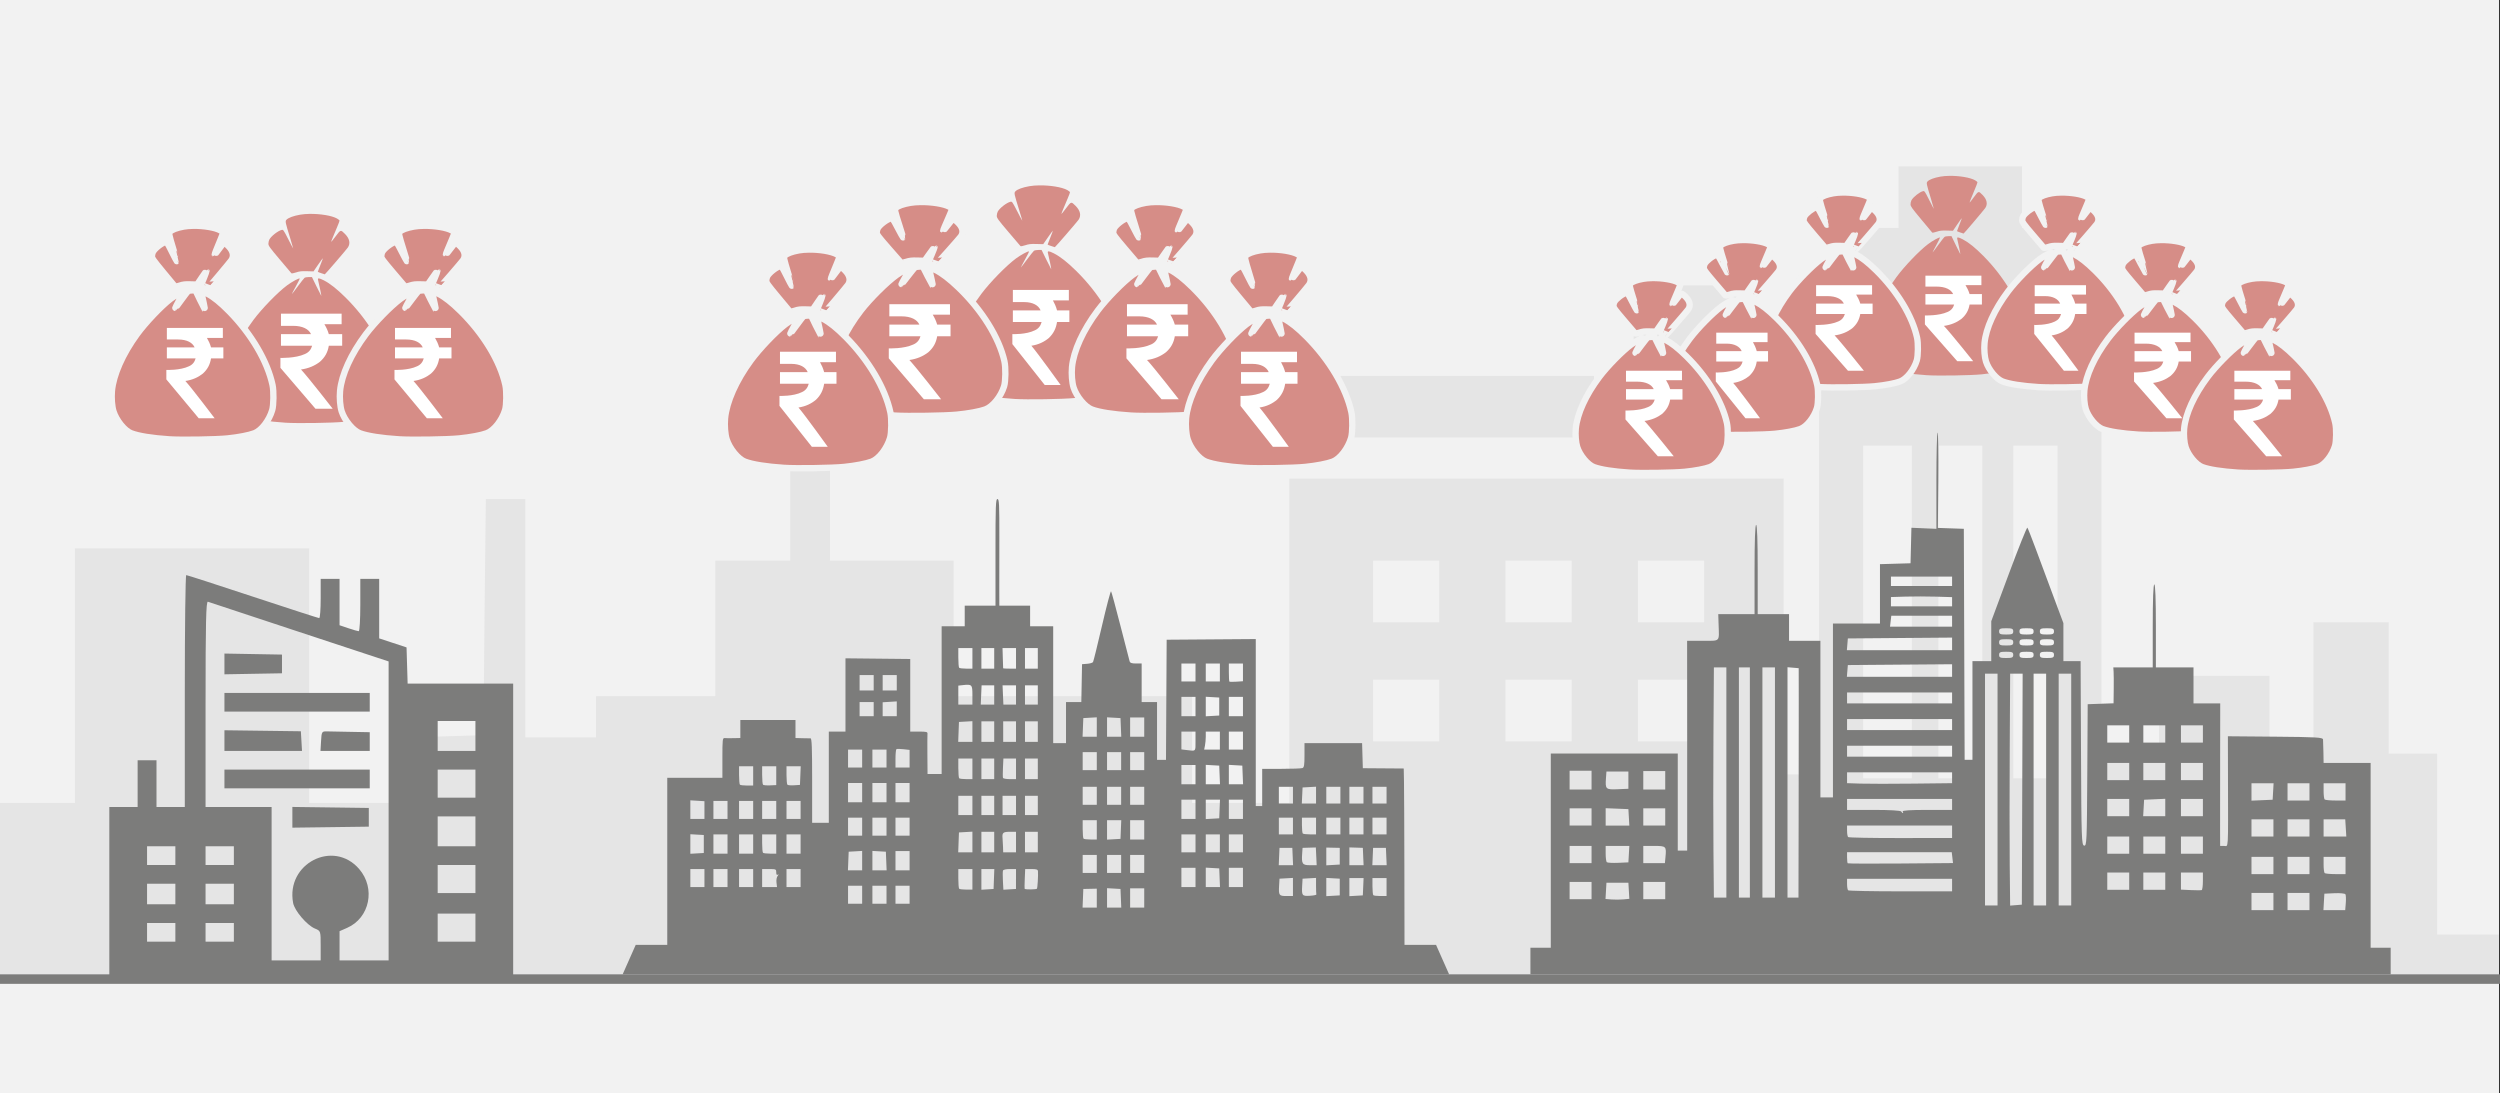
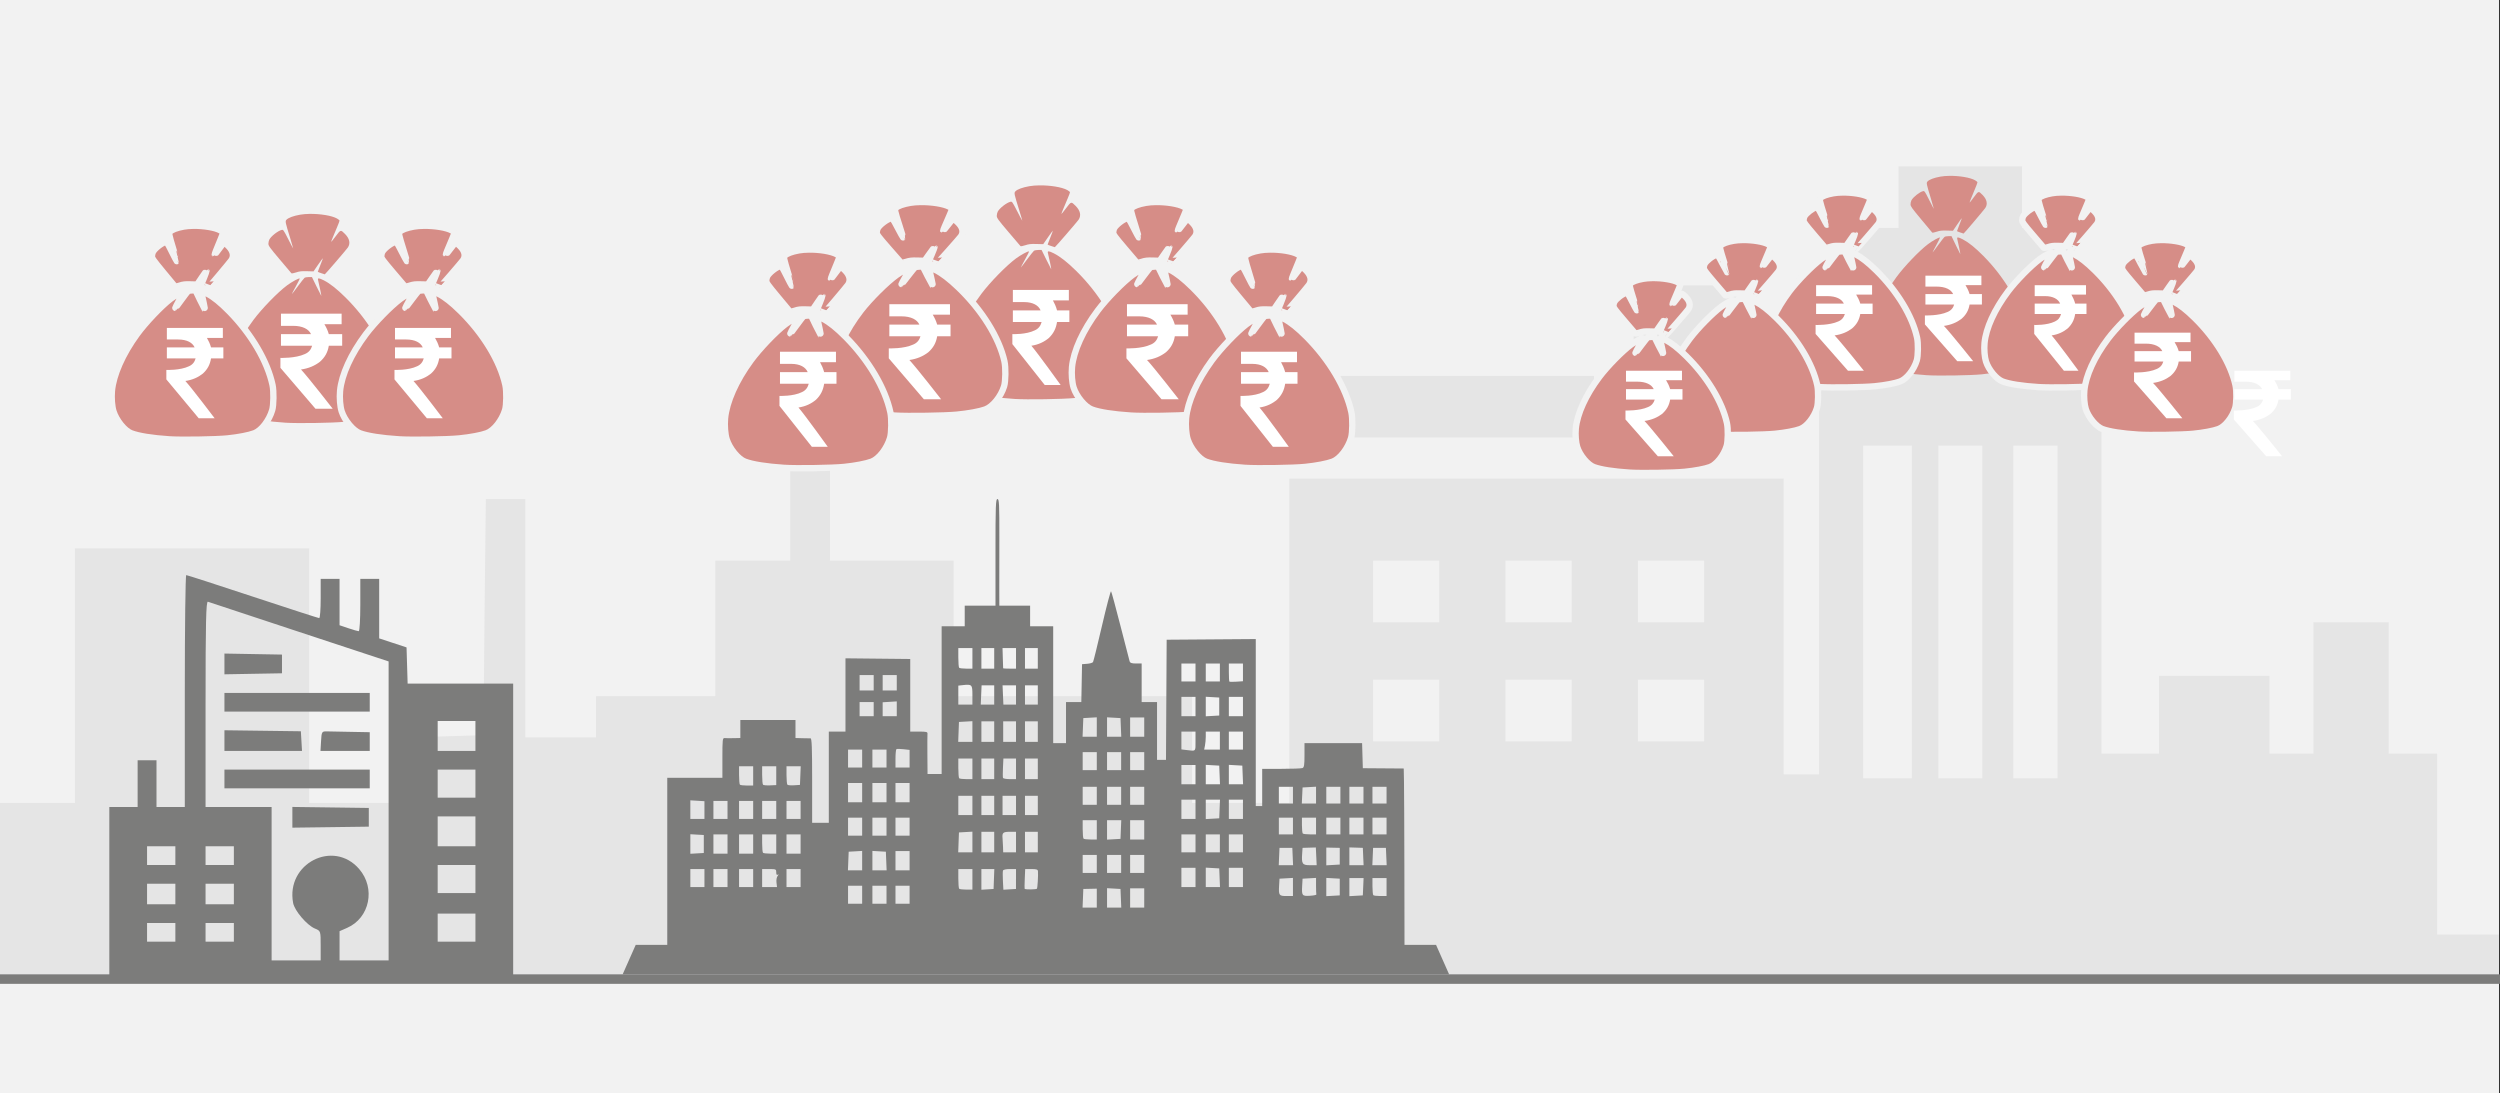
<svg xmlns="http://www.w3.org/2000/svg" width="526" height="230" overflow="hidden">
  <rect width="100%" height="100%" fill="#333333" stroke="none" />
  <defs>
    <clipPath id="clip0">
      <path d="M0 0 526 0 526 230 0 230Z" fill-rule="evenodd" clip-rule="evenodd" />
    </clipPath>
    <clipPath id="clip1">
      <path d="M131 104 305 104 305 206 131 206Z" fill-rule="evenodd" clip-rule="evenodd" />
    </clipPath>
    <clipPath id="clip2">
      <path d="M131 104 305 104 305 206 131 206Z" fill-rule="evenodd" clip-rule="evenodd" />
    </clipPath>
    <clipPath id="clip3">
      <path d="M131 104 305 104 305 206 131 206Z" fill-rule="evenodd" clip-rule="evenodd" />
    </clipPath>
    <clipPath id="clip4">
      <path d="M322 90 503 90 503 206 322 206Z" fill-rule="evenodd" clip-rule="evenodd" />
    </clipPath>
    <clipPath id="clip5">
-       <path d="M322 90 503 90 503 206 322 206Z" fill-rule="evenodd" clip-rule="evenodd" />
-     </clipPath>
+       </clipPath>
    <clipPath id="clip6">
      <path d="M322 90 503 90 503 206 322 206Z" fill-rule="evenodd" clip-rule="evenodd" />
    </clipPath>
    <clipPath id="clip7">
      <path d="M23 120 108 120 108 207 23 207Z" fill-rule="evenodd" clip-rule="evenodd" />
    </clipPath>
    <clipPath id="clip8">
      <path d="M23 120 108 120 108 207 23 207Z" fill-rule="evenodd" clip-rule="evenodd" />
    </clipPath>
    <clipPath id="clip9">
      <path d="M23 120 108 120 108 207 23 207Z" fill-rule="evenodd" clip-rule="evenodd" />
    </clipPath>
  </defs>
  <g clip-path="url(#clip0)">
    <rect x="0" y="0" width="525.239" height="230" fill="#FFFFFF" transform="scale(1.001 1)" />
    <rect x="0" y="0" width="525.239" height="230" fill="#F2F2F2" transform="scale(1.001 1)" />
    <path d="M0 152.97 0 133.939 7.907 133.939 15.758 133.939 15.758 107.182 15.758 80.374 40.369 80.374 64.98 80.374 64.98 107.182 64.98 133.939 74.724 133.939 84.468 133.939 84.468 127.094 84.468 120.198 93.043 119.939 101.618 119.679 101.841 94.841 102.119 70.003 106.295 70.003 110.415 70.003 110.415 95.049 110.415 120.146 117.877 120.146 125.282 120.146 125.282 115.79 125.282 111.486 137.81 111.486 150.339 111.486 150.339 97.226 150.339 82.967 158.245 82.967 166.096 82.967 166.096 60.514 166.096 38.009 170.272 38.009 174.449 38.009 174.449 60.514 174.449 82.967 187.478 82.967 200.452 82.967 200.452 97.226 200.452 111.486 225.508 111.486 250.564 111.486 250.564 122.739 250.564 133.939 260.754 133.939 270.999 133.939 270.999 99.819 270.999 65.699 322.95 65.699 374.9 65.699 374.9 96.812 374.9 127.924 378.631 127.924 382.361 127.924 382.361 82.604 382.361 37.283 385.368 37.024 388.375 36.713 388.653 24.838 388.876 12.963 393.943 12.963 399.066 12.963 399.066 6.482 399.066 0 412.039 0 425.013 0 425.013 6.482 425.013 12.963 430.581 12.963 436.149 12.963 436.149 25.046 436.149 37.179 438.933 37.179 441.717 37.179 441.717 80.374 441.717 123.568 447.787 123.568 453.8 123.568 453.8 115.375 453.8 107.182 465.382 107.182 477.019 107.182 477.019 115.375 477.019 123.568 481.641 123.568 486.262 123.568 486.262 109.775 486.262 95.93 494.169 95.93 502.076 95.93 502.076 109.775 502.076 123.568 507.142 123.568 512.265 123.568 512.265 142.599 512.265 161.629 518.78 161.629 525.239 161.629 525.239 166.815 525.239 172 262.647 172 0 172 0 152.97ZM401.85 93.752 401.85 58.751 396.727 58.751 391.604 58.751 391.604 93.752 391.604 128.754 396.727 128.754 401.85 128.754 401.85 93.752ZM416.661 93.752 416.661 58.751 412.039 58.751 407.418 58.751 407.418 93.752 407.418 128.754 412.039 128.754 416.661 128.754 416.661 93.752ZM432.474 93.752 432.474 58.751 427.797 58.751 423.176 58.751 423.176 93.752 423.176 128.754 427.797 128.754 432.474 128.754 432.474 93.752ZM302.515 114.494 302.515 108.012 295.555 108.012 288.595 108.012 288.595 114.494 288.595 120.976 295.555 120.976 302.515 120.976 302.515 114.494ZM330.355 114.494 330.355 108.012 323.395 108.012 316.435 108.012 316.435 114.494 316.435 120.976 323.395 120.976 330.355 120.976 330.355 114.494ZM358.196 114.494 358.196 108.012 351.236 108.012 344.276 108.012 344.276 114.494 344.276 120.976 351.236 120.976 358.196 120.976 358.196 114.494ZM302.515 89.448 302.515 82.967 295.555 82.967 288.595 82.967 288.595 89.448 288.595 95.93 295.555 95.93 302.515 95.93 302.515 89.448ZM330.355 89.448 330.355 82.967 323.395 82.967 316.435 82.967 316.435 89.448 316.435 95.93 323.395 95.93 330.355 95.93 330.355 89.448ZM358.196 89.448 358.196 82.967 351.236 82.967 344.276 82.967 344.276 89.448 344.276 95.93 351.236 95.93 358.196 95.93 358.196 89.448ZM280.242 50.558 280.242 44.076 307.637 44.076 335.033 44.076 335.033 50.558 335.033 57.039 307.637 57.039 280.242 57.039 280.242 50.558ZM343.385 41.069 343.385 25.046 354.966 25.046 366.548 25.046 366.548 41.069 366.548 57.039 354.966 57.039 343.385 57.039 343.385 41.069Z" fill="#E5E5E5" fill-rule="evenodd" transform="matrix(1.001 0 -0 1 0 35)" />
    <g clip-path="url(#clip1)">
      <g clip-path="url(#clip2)">
        <g clip-path="url(#clip3)">
          <path d="M1.379 96.712 2.757 93.609 6.074 93.609 9.392 93.609 9.392 76.074 9.392 58.539 15.192 58.539 20.992 58.539 20.992 54.341C20.992 50.504 21.032 50.147 21.464 50.191 21.724 50.217 22.573 50.225 23.352 50.208L24.768 50.177 24.768 48.288 24.768 46.4 30.568 46.4 36.368 46.4 36.368 48.288 36.368 50.177 37.785 50.219C38.564 50.243 39.353 50.256 39.538 50.249 39.801 50.239 39.875 52.184 39.875 59.109L39.875 67.981 41.629 67.981 43.382 67.981 43.382 58.405 43.382 48.828 45.136 48.828 46.889 48.828 46.889 41.135 46.889 33.442 53.701 33.514 60.513 33.586 60.513 41.207 60.513 48.828 62.35 48.828C63.94 48.828 64.182 48.892 64.14 49.3 64.114 49.559 64.107 51.562 64.123 53.751L64.154 57.73 65.637 57.73 67.121 57.73 67.121 42.219 67.121 26.707 69.549 26.707 71.977 26.707 71.977 24.549 71.977 22.391 75.214 22.391 78.451 22.391 78.451 11.195C78.451 1.337 78.5 0 78.863 0 79.224 0 79.273 1.017 79.26 8.16 79.25 12.649 79.249 17.687 79.25 19.356L79.26 22.391 82.498 22.391 85.735 22.391 85.735 24.549 85.735 26.707 88.163 26.707 90.591 26.707 90.591 38.981 90.591 51.256 91.939 51.256 93.288 51.256 93.288 46.94 93.288 42.623 94.9 42.623 96.511 42.623 96.586 38.65 96.66 34.676 97.729 34.594C98.317 34.549 98.876 34.384 98.973 34.228 99.07 34.072 99.923 30.621 100.869 26.559 101.815 22.498 102.668 19.261 102.764 19.366 102.86 19.472 103.746 22.714 104.732 26.572 105.719 30.43 106.59 33.799 106.669 34.058 106.778 34.415 107.104 34.53 108.008 34.53L109.204 34.53 109.204 38.577 109.204 42.623 110.823 42.623 112.441 42.623 112.441 48.693 112.441 54.763 113.383 54.763 114.324 54.763 114.395 42.151 114.465 29.54 123.84 29.469 133.214 29.398 133.214 46.936 133.214 64.474 133.889 64.474 134.563 64.474 134.563 60.563 134.563 56.651 138.587 56.651C140.801 56.651 142.804 56.578 143.039 56.487 143.386 56.354 143.465 55.852 143.465 53.79L143.465 51.256 149.525 51.256 155.585 51.256 155.663 53.886 155.74 56.516 160.042 56.548 164.344 56.58 164.399 59.381C164.43 60.921 164.466 69.253 164.481 77.895L164.507 93.609 167.825 93.609 171.142 93.609 172.52 96.712 173.898 99.814 86.949 99.814 0 99.814ZM99.764 83.798 99.764 81.811 98.347 81.843 96.931 81.874 96.852 83.83 96.772 85.786 98.268 85.786 99.763 85.786ZM104.834 83.83 104.754 81.874 103.338 81.792 101.922 81.71 101.922 83.748 101.922 85.786 103.417 85.786 104.913 85.786ZM109.745 83.763 109.745 81.74 108.261 81.74 106.778 81.74 106.778 83.763 106.778 85.786 108.261 85.786 109.745 85.786ZM50.396 83.088 50.396 81.2 48.913 81.2 47.429 81.2 47.429 83.088 47.429 84.977 48.913 84.977 50.396 84.977ZM55.522 83.088 55.522 81.2 54.038 81.2 52.554 81.2 52.554 83.088 52.554 84.977 54.038 84.977 55.522 84.977ZM60.378 83.088 60.378 81.2 58.894 81.2 57.41 81.2 57.41 83.088 57.41 84.977 58.894 84.977 60.378 84.977ZM141.038 81.456 141.038 79.553 139.622 79.635 138.206 79.716 138.123 81.168C138.006 83.222 138.104 83.358 139.681 83.358L141.038 83.358ZM145.961 83.021C145.925 82.91 145.894 82.084 145.894 81.186L145.894 79.553 144.478 79.635 143.062 79.716 142.979 81.168C142.859 83.279 142.951 83.4 144.61 83.305 145.391 83.26 145.999 83.132 145.962 83.021ZM150.885 81.47 150.885 79.716 149.468 79.635 148.052 79.553 148.052 81.47 148.052 83.386 149.468 83.305 150.885 83.223ZM155.82 81.403 155.9 79.582 154.404 79.582 152.908 79.582 152.908 81.484 152.908 83.386 154.324 83.305 155.74 83.223ZM160.731 81.47 160.731 79.581 159.247 79.581 157.764 79.581 157.764 81.29C157.764 82.23 157.844 83.079 157.944 83.178 158.042 83.277 158.71 83.358 159.427 83.358L160.731 83.358ZM73.596 79.851 73.596 77.693 72.113 77.693 70.629 77.693 70.629 79.671C70.629 80.76 70.71 81.731 70.809 81.83 70.908 81.928 71.575 82.009 72.293 82.009L73.596 82.009ZM78.126 79.784 78.205 77.693 76.845 77.693 75.484 77.693 75.484 79.866 75.484 82.039 76.766 81.957 78.047 81.875ZM82.768 79.784 82.768 77.693 81.448 77.693C80.629 77.693 80.088 77.821 80.022 78.031 79.964 78.216 79.961 79.192 80.012 80.201L80.113 82.034 81.438 81.954 82.763 81.874 82.763 79.784ZM87.172 81.817C87.303 81.604 87.453 79.079 87.388 78.165 87.36 77.784 87.099 77.693 86.027 77.693L84.699 77.693 84.611 79.74C84.562 80.866 84.55 81.814 84.584 81.847 84.767 82.026 87.06 81.999 87.173 81.816ZM17.215 79.582 17.215 77.693 15.731 77.693 14.248 77.693 14.248 79.582 14.248 81.47 15.731 81.47 17.215 81.47ZM22.071 79.582 22.071 77.693 20.587 77.693 19.103 77.693 19.103 79.582 19.103 81.47 20.587 81.47 22.071 81.47ZM27.466 79.582 27.466 77.693 25.982 77.693 24.499 77.693 24.499 79.582 24.499 81.47 25.982 81.47 27.466 81.47ZM32.373 80.522C32.307 79.968 32.414 79.386 32.629 79.121 32.883 78.809 32.892 78.732 32.659 78.871 32.424 79.012 32.322 78.864 32.322 78.384 32.322 77.727 32.25 77.693 30.838 77.693L29.354 77.693 29.354 79.582 29.354 81.47 30.919 81.47 32.483 81.47ZM37.447 79.582 37.447 77.693 35.964 77.693 34.48 77.693 34.48 79.582 34.48 81.47 35.964 81.47 37.447 81.47ZM120.536 79.447 120.536 77.424 119.052 77.424 117.568 77.424 117.568 79.447 117.568 81.47 119.052 81.47 120.536 81.47ZM125.606 79.514 125.526 77.558 124.11 77.477 122.694 77.395 122.694 79.433 122.694 81.47 124.189 81.47 125.685 81.47ZM130.517 79.447 130.517 77.424 129.034 77.424 127.55 77.424 127.55 79.447 127.55 81.47 129.034 81.47 130.517 81.47ZM99.764 76.614 99.764 74.726 98.28 74.726 96.796 74.726 96.796 76.614 96.796 78.503 98.28 78.503 99.764 78.503ZM104.889 76.614 104.889 74.726 103.406 74.726 101.922 74.726 101.922 76.614 101.922 78.503 103.406 78.503 104.889 78.503ZM109.745 76.614 109.745 74.726 108.261 74.726 106.778 74.726 106.778 76.614 106.778 78.503 108.261 78.503 109.745 78.503ZM50.396 75.925 50.396 73.888 48.98 73.97 47.564 74.051 47.484 76.007 47.405 77.963 48.9 77.963 50.396 77.963ZM55.466 76.007 55.387 74.051 53.971 73.97 52.554 73.888 52.554 75.925 52.554 77.963 54.05 77.963 55.545 77.963ZM60.378 75.94 60.378 73.916 58.894 73.916 57.41 73.916 57.41 75.94 57.41 77.963 58.894 77.963 60.378 77.963ZM140.983 75.063 140.904 73.242 139.555 73.242 138.206 73.242 138.126 75.063 138.047 76.884 139.555 76.884 141.064 76.884ZM145.94 75.023 145.852 73.161 144.456 73.201 143.061 73.242 142.976 74.434C142.821 76.605 143.007 76.884 144.617 76.885L146.028 76.885 145.94 75.023ZM150.885 74.996 150.885 73.243 149.468 73.212 148.052 73.181 148.052 75.046 148.052 76.912 149.468 76.831 150.885 76.749ZM155.82 75.063 155.741 73.242 154.325 73.195 152.908 73.149 152.908 75.016 152.908 76.884 154.404 76.884 155.9 76.884ZM160.676 75.063 160.597 73.242 159.248 73.242 157.899 73.242 157.819 75.063 157.74 76.884 159.248 76.884 160.757 76.884ZM17.08 72.433 17.08 70.544 15.664 70.463 14.248 70.381 14.248 72.433 14.248 74.484 15.664 74.403 17.08 74.321ZM22.071 72.433 22.071 70.41 20.587 70.41 19.103 70.41 19.103 72.433 19.103 74.456 20.587 74.456 22.071 74.456ZM27.466 72.433 27.466 70.41 25.982 70.41 24.499 70.41 24.499 72.433 24.499 74.456 25.982 74.456 27.466 74.456ZM32.322 72.433 32.322 70.41 30.838 70.41 29.355 70.41 29.355 72.253C29.355 73.267 29.435 74.177 29.534 74.276 29.633 74.375 30.301 74.456 31.018 74.456L32.322 74.456ZM37.447 72.433 37.447 70.41 35.964 70.41 34.48 70.41 34.48 72.433 34.48 74.456 35.964 74.456 37.447 74.456ZM73.596 72.014 73.596 69.842 72.18 69.923 70.764 70.005 70.685 72.096 70.607 74.186 72.102 74.186 73.597 74.186ZM78.182 72.028 78.182 69.87 76.834 69.87 75.485 69.87 75.485 72.028 75.485 74.186 76.834 74.186 78.182 74.186ZM82.768 72.028 82.768 69.87 81.448 69.87C80.048 69.87 79.821 70.072 79.935 71.221 79.972 71.591 80.018 72.409 80.036 73.04L80.071 74.186 81.42 74.186 82.768 74.186 82.768 72.028ZM87.355 72.028 87.355 69.87 86.006 69.87 84.657 69.87 84.657 72.028 84.657 74.186 86.006 74.186 87.355 74.186ZM120.536 72.298 120.536 70.41 119.052 70.41 117.568 70.41 117.568 72.298 117.568 74.186 119.052 74.186 120.536 74.186ZM125.661 72.298 125.661 70.41 124.178 70.41 122.694 70.41 122.694 72.298 122.694 74.186 124.178 74.186 125.661 74.186ZM130.517 72.298 130.517 70.41 129.034 70.41 127.55 70.41 127.55 72.298 127.55 74.186 129.034 74.186 130.517 74.186ZM99.764 69.465 99.764 67.442 98.28 67.442 96.796 67.442 96.796 69.285C96.796 70.299 96.877 71.21 96.976 71.309 97.075 71.408 97.743 71.489 98.46 71.489L99.764 71.489ZM104.834 69.398 104.913 67.442 103.418 67.442 101.922 67.442 101.922 69.479 101.922 71.517 103.338 71.435 104.755 71.354ZM109.745 69.465 109.745 67.442 108.261 67.442 106.778 67.442 106.778 69.465 106.778 71.489 108.261 71.489 109.745 71.489ZM50.396 68.791 50.396 66.903 48.913 66.903 47.429 66.903 47.429 68.791 47.429 70.679 48.913 70.679 50.396 70.679ZM55.522 68.791 55.522 66.903 54.038 66.903 52.554 66.903 52.554 68.791 52.554 70.679 54.038 70.679 55.522 70.679ZM60.378 68.791 60.378 66.903 58.894 66.903 57.41 66.903 57.41 68.791 57.41 70.679 58.894 70.679 60.378 70.679ZM141.038 68.656 141.038 66.903 139.554 66.903 138.071 66.903 138.071 68.656 138.071 70.41 139.554 70.41 141.038 70.41ZM145.894 68.656 145.894 66.903 144.41 66.903 142.927 66.903 142.927 68.476C142.927 69.342 143.007 70.131 143.107 70.23 143.205 70.329 143.873 70.41 144.59 70.41L145.894 70.41ZM151.02 68.656 151.02 66.903 149.536 66.903 148.052 66.903 148.052 68.656 148.052 70.41 149.536 70.41 151.02 70.41ZM155.875 68.656 155.875 66.903 154.392 66.903 152.908 66.903 152.908 68.656 152.908 70.41 154.392 70.41 155.875 70.41ZM160.731 68.656 160.731 66.903 159.247 66.903 157.764 66.903 157.764 68.656 157.764 70.41 159.247 70.41 160.731 70.41ZM17.215 65.309 17.215 63.446 15.731 63.353 14.247 63.261 14.247 65.216 14.248 67.172 15.731 67.172 17.215 67.172ZM22.071 65.284 22.071 63.396 20.587 63.396 19.103 63.396 19.103 65.284 19.103 67.172 20.587 67.172 22.071 67.172ZM27.466 65.284 27.466 63.396 25.982 63.396 24.499 63.396 24.499 65.284 24.499 67.172 25.982 67.172 27.466 67.172ZM32.322 65.284 32.322 63.396 30.838 63.396 29.355 63.396 29.355 65.284 29.355 67.172 30.838 67.172 32.322 67.172ZM37.447 65.284 37.447 63.396 35.964 63.396 34.48 63.396 34.48 65.284 34.48 67.172 35.964 67.172 37.447 67.172ZM120.536 65.149 120.536 63.126 119.052 63.126 117.568 63.126 117.568 65.149 117.568 67.172 119.052 67.172 120.536 67.172ZM125.606 65.082 125.685 63.126 124.19 63.126 122.694 63.126 122.694 65.163 122.694 67.2 124.111 67.119 125.527 67.037ZM130.517 65.149 130.517 63.126 129.034 63.126 127.55 63.126 127.55 65.149 127.55 67.172 129.034 67.172 130.517 67.172ZM73.596 64.34 73.596 62.316 72.113 62.316 70.629 62.316 70.629 64.34 70.629 66.363 72.113 66.363 73.596 66.363ZM78.182 64.34 78.182 62.316 76.834 62.316 75.485 62.316 75.485 64.34 75.485 66.363 76.834 66.363 78.182 66.363ZM82.768 64.34 82.768 62.316 81.352 62.316 79.936 62.316 79.936 64.34 79.936 66.363 81.352 66.363 82.768 66.363ZM87.355 64.34 87.355 62.316 86.006 62.316 84.657 62.316 84.657 64.34 84.657 66.363 86.006 66.363 87.355 66.363ZM99.764 62.316 99.764 60.428 98.28 60.428 96.796 60.428 96.796 62.316 96.796 64.205 98.28 64.205 99.764 64.205ZM104.889 62.316 104.889 60.428 103.406 60.428 101.922 60.428 101.922 62.316 101.922 64.205 103.406 64.205 104.889 64.205ZM109.745 62.316 109.745 60.428 108.261 60.428 106.778 60.428 106.778 62.316 106.778 64.205 108.261 64.205 109.745 64.205ZM141.038 62.182 141.038 60.428 139.554 60.428 138.071 60.428 138.071 62.182 138.071 63.935 139.554 63.935 141.038 63.935ZM145.894 62.167 145.894 60.4 144.478 60.482 143.061 60.563 142.981 62.249 142.9 63.935 144.397 63.935 145.894 63.935ZM151.02 62.182 151.02 60.428 149.536 60.428 148.052 60.428 148.052 62.182 148.052 63.935 149.536 63.935 151.02 63.935ZM155.875 62.182 155.875 60.428 154.392 60.428 152.908 60.428 152.908 62.182 152.908 63.935 154.392 63.935 155.875 63.935ZM160.731 62.182 160.731 60.428 159.247 60.428 157.764 60.428 157.764 62.182 157.764 63.935 159.247 63.935 160.731 63.935ZM50.396 61.642 50.396 59.619 48.913 59.619 47.429 59.619 47.429 61.642 47.429 63.665 48.913 63.665 50.396 63.665ZM55.522 61.642 55.522 59.619 54.038 59.619 52.554 59.619 52.554 61.642 52.554 63.665 54.038 63.665 55.522 63.665ZM60.378 61.642 60.378 59.619 58.894 59.619 57.41 59.619 57.41 61.642 57.41 63.665 58.894 63.665 60.378 63.665ZM27.466 58.135 27.466 56.112 25.982 56.112 24.499 56.112 24.499 57.955C24.499 58.969 24.579 59.88 24.678 59.978 24.777 60.078 25.445 60.158 26.162 60.158L27.466 60.158ZM32.322 58.087 32.322 56.112 30.838 56.112 29.355 56.112 29.355 57.955C29.355 58.969 29.44 59.884 29.545 59.989 29.65 60.094 30.317 60.153 31.029 60.121L32.322 60.062ZM37.392 58.067 37.471 56.112 35.976 56.112 34.48 56.112 34.48 57.955C34.48 58.969 34.567 59.885 34.673 59.991 34.778 60.097 35.416 60.147 36.089 60.103L37.313 60.023 37.392 58.068ZM120.536 57.865 120.536 55.842 119.052 55.842 117.568 55.842 117.568 57.865 117.568 59.888 119.052 59.888 120.536 59.888ZM125.606 57.933 125.526 55.977 124.11 55.895 122.694 55.814 122.694 57.851 122.694 59.888 124.189 59.888 125.685 59.888ZM130.462 57.933 130.382 55.977 128.966 55.895 127.55 55.814 127.55 57.851 127.55 59.888 129.045 59.888 130.541 59.888ZM73.596 56.651 73.596 54.493 72.113 54.493 70.629 54.493 70.629 56.471C70.629 57.559 70.71 58.531 70.809 58.63 70.908 58.729 71.575 58.81 72.293 58.81L73.596 58.81ZM78.182 56.651 78.182 54.493 76.834 54.493 75.485 54.493 75.485 56.651 75.485 58.81 76.834 58.81 78.182 58.81ZM82.768 56.651 82.768 54.493 81.442 54.493 80.115 54.493 80.025 56.388C79.976 57.429 79.976 58.401 80.026 58.546 80.076 58.691 80.713 58.81 81.442 58.81L82.768 58.81 82.768 56.651ZM87.355 56.651 87.355 54.493 86.006 54.493 84.657 54.493 84.657 56.651 84.657 58.81 86.006 58.81 87.355 58.81ZM99.764 55.033 99.764 53.145 98.28 53.145 96.796 53.145 96.796 55.033 96.796 56.921 98.28 56.921 99.764 56.921ZM104.889 55.033 104.889 53.145 103.406 53.145 101.922 53.145 101.922 55.033 101.922 56.921 103.406 56.921 104.889 56.921ZM109.745 55.033 109.745 53.145 108.261 53.145 106.778 53.145 106.778 55.033 106.778 56.921 108.261 56.921 109.745 56.921ZM50.396 54.493 50.396 52.605 48.913 52.605 47.429 52.605 47.429 54.493 47.429 56.382 48.913 56.382 50.396 56.382ZM55.522 54.493 55.522 52.605 54.038 52.605 52.554 52.605 52.554 54.493 52.554 56.382 54.038 56.382 55.522 56.382ZM60.378 54.528 60.378 52.675 59.097 52.531C58.392 52.451 57.724 52.443 57.613 52.511 57.502 52.58 57.41 53.479 57.41 54.509L57.41 56.382 58.894 56.382 60.378 56.382ZM120.536 50.851 120.536 48.828 119.052 48.828 117.568 48.828 117.568 50.699 117.568 52.571 118.445 52.679C120.693 52.958 120.536 53.096 120.536 50.851ZM125.661 50.717 125.661 48.828 124.178 48.828 122.694 48.828 122.694 49.873C122.694 50.448 122.618 51.298 122.525 51.762L122.357 52.605 124.009 52.605 125.661 52.605ZM130.517 50.717 130.517 48.828 129.034 48.828 127.55 48.828 127.55 50.717 127.55 52.605 129.034 52.605 130.517 52.605ZM73.596 48.814 73.596 46.642 72.18 46.723 70.764 46.805 70.685 48.896 70.607 50.986 72.102 50.986 73.597 50.986ZM78.182 48.828 78.182 46.67 76.834 46.67 75.485 46.67 75.485 48.828 75.485 50.986 76.834 50.986 78.182 50.986ZM82.768 48.828 82.768 46.67 81.42 46.67 80.071 46.67 80.071 48.828 80.071 50.986 81.42 50.986 82.768 50.986ZM87.355 48.828 87.355 46.67 86.006 46.67 84.657 46.67 84.657 48.828 84.657 50.986 86.006 50.986 87.355 50.986ZM99.764 47.87 99.764 45.832 98.347 45.914 96.931 45.996 96.852 47.951 96.772 49.907 98.268 49.907 99.763 49.907ZM104.834 47.951 104.754 45.996 103.338 45.914 101.922 45.832 101.922 47.87 101.922 49.907 103.417 49.907 104.913 49.907ZM109.745 47.884 109.745 45.861 108.261 45.861 106.778 45.861 106.778 47.884 106.778 49.907 108.261 49.907 109.745 49.907ZM52.824 44.107 52.824 42.623 51.34 42.623 49.857 42.623 49.857 44.107 49.857 45.591 51.34 45.591 52.824 45.591ZM57.68 44.04 57.681 42.489 56.197 42.581 54.712 42.673 54.712 44.132 54.712 45.591 56.196 45.591 57.68 45.591 57.68 44.04ZM120.536 43.568 120.536 41.544 119.052 41.544 117.568 41.544 117.568 43.568 117.568 45.591 119.052 45.591 120.536 45.591ZM125.527 43.568 125.527 41.679 124.11 41.598 122.694 41.516 122.694 43.568 122.694 45.619 124.11 45.538 125.527 45.456ZM130.517 43.568 130.517 41.544 129.034 41.544 127.55 41.544 127.55 43.568 127.55 45.591 129.034 45.591 130.517 45.591ZM73.596 41.158C73.596 38.94 73.513 38.856 71.506 39.078L70.629 39.176 70.629 41.169 70.629 43.163 72.113 43.163 73.596 43.163ZM78.182 41.14 78.182 39.117 76.855 39.117 75.527 39.117 75.439 41.14 75.35 43.164 76.766 43.164 78.183 43.163 78.183 41.14ZM82.768 41.14 82.768 39.117 81.352 39.116 79.936 39.115 80.025 41.139 80.113 43.163 81.441 43.163 82.768 43.163 82.768 41.14ZM87.355 41.14 87.355 39.117 86.006 39.117 84.657 39.117 84.657 41.14 84.657 43.163 86.006 43.163 87.355 43.163ZM52.824 38.577 52.824 36.958 51.34 36.958 49.857 36.958 49.857 38.577 49.857 40.196 51.34 40.196 52.824 40.196ZM57.68 38.577 57.68 36.958 56.196 36.958 54.713 36.958 54.713 38.577 54.713 40.196 56.196 40.196 57.68 40.196ZM130.517 36.393 130.517 34.531 129.034 34.531 127.55 34.531 127.55 36.374C127.55 37.388 127.601 38.268 127.662 38.33 127.724 38.391 128.391 38.4 129.146 38.349L130.517 38.255 130.517 36.393ZM120.536 36.419 120.536 34.531 119.052 34.531 117.568 34.531 117.568 36.419 117.568 38.307 119.052 38.307 120.536 38.307ZM125.661 36.419 125.661 34.531 124.178 34.531 122.694 34.531 122.694 36.419 122.694 38.307 124.178 38.307 125.661 38.307ZM73.596 33.451 73.596 31.293 72.113 31.293 70.629 31.293 70.629 33.272C70.629 34.359 70.71 35.331 70.809 35.43 70.908 35.529 71.575 35.61 72.293 35.61L73.596 35.61ZM78.182 33.451 78.182 31.293 76.834 31.293 75.485 31.293 75.485 33.451 75.485 35.61 76.834 35.61 78.182 35.61ZM82.768 33.451 82.768 31.293 81.349 31.293 79.931 31.293 79.992 33.384C80.025 34.534 80.057 35.505 80.062 35.542 80.062 35.579 80.678 35.61 81.42 35.61L82.769 35.61ZM87.355 33.451 87.355 31.293 86.006 31.293 84.657 31.293 84.657 33.451 84.657 35.61 86.006 35.61 87.355 35.61Z" fill="#7C7C7B" transform="matrix(1 0 -0 1.002 131 105)" />
        </g>
      </g>
    </g>
    <g clip-path="url(#clip4)">
      <g clip-path="url(#clip5)">
        <g clip-path="url(#clip6)">
          <path d="M0 111.199 0 108.399 2.142 108.399 4.283 108.399 4.283 87.971 4.283 67.543 17.627 67.543 30.971 67.543 30.971 77.757 30.971 87.971 31.96 87.971 32.948 87.971 32.948 85.747C32.948 84.524 32.949 74.59 32.948 63.672L32.936 43.821 36.235 43.821C39.98 43.821 39.672 44.135 39.553 40.444L39.483 38.22 43.298 38.22 47.113 38.22 47.113 28.83C47.113 22.789 47.23 19.439 47.443 19.439 47.655 19.439 47.772 22.789 47.772 28.83L47.772 38.22 51.067 38.22 54.362 38.22 54.362 41.02 54.362 43.821 57.657 43.821 60.952 43.821 60.952 60.295 60.952 76.769 62.269 76.769 63.587 76.769 63.587 58.483 63.587 40.197 68.529 40.197 73.472 40.197 73.472 33.948 73.472 27.7 76.684 27.606 79.897 27.512 79.99 23.776 80.083 20.04 82.708 20.154 85.333 20.267 85.333 10.133C85.333 4.56 85.444 8.71712e-05 85.58 0 85.716-9.96205e-05 85.786 4.516 85.736 10.036L85.643 20.072 88.371 20.167 91.098 20.263 91.183 44.562 91.268 68.862 92.089 68.862 92.911 68.862 92.911 58.483 92.911 48.104 94.888 48.104 96.864 48.104 96.864 43.904 96.864 39.703 100.563 29.742C102.597 24.263 104.35 19.889 104.457 20.022 104.564 20.155 105.339 22.117 106.178 24.382 107.016 26.647 108.675 31.112 109.864 34.304L112.026 40.107 112.026 44.106 112.026 48.104 113.836 48.104 115.645 48.104 115.73 67.457C115.81 85.543 115.852 86.817 116.388 86.92 116.925 87.023 116.967 86.082 117.047 72.097L117.133 57.165 119.851 57.069 122.569 56.974 122.604 54.104C122.623 52.526 122.617 50.827 122.579 50.328L122.519 49.422 126.663 49.422 130.806 49.422 130.806 40.691C130.806 35.09 130.924 31.96 131.136 31.96 131.347 31.96 131.465 35.09 131.465 40.691L131.465 49.422 135.419 49.422 139.373 49.422 139.373 53.211 139.373 57 142.181 57 144.99 57 144.973 68.285C144.961 74.492 144.961 81.238 144.961 83.276L144.973 86.983 145.797 86.983C146.744 86.983 146.656 88.506 146.621 72.728L146.601 63.91 156.578 63.997C165.164 64.072 166.56 64.153 166.599 64.578 166.624 64.85 166.659 66.073 166.681 67.297L166.719 69.521 171.662 69.521 176.604 69.521 176.604 88.96 176.604 108.399 178.745 108.399 180.887 108.399 180.887 111.2 180.887 114 90.445 114 0.002 114ZM156.173 98.679 156.173 96.867 153.867 96.867 151.561 96.867 151.561 98.679 151.561 100.491 153.867 100.491 156.173 100.491ZM163.751 98.679 163.751 96.867 161.445 96.867 159.139 96.867 159.139 98.679 159.139 100.491 161.445 100.491 163.751 100.491ZM171.383 98.984C171.449 98.155 171.413 97.332 171.304 97.155 171.194 96.978 170.154 96.878 168.993 96.932L166.881 97.032 166.781 98.762 166.682 100.491 168.972 100.491 171.263 100.491ZM98.185 75.121 98.185 50.74 96.867 50.74 95.549 50.74 95.549 75.121 95.549 99.503 96.867 99.503 98.185 99.503ZM103.377 75.039 103.461 50.74 102.147 50.74 100.834 50.74 100.745 66.637C100.697 75.381 100.697 86.362 100.744 91.039L100.833 99.542 102.063 99.44 103.293 99.338 103.377 75.039ZM108.399 75.121 108.399 50.74 107.081 50.74 105.763 50.74 105.763 75.121 105.763 99.503 107.081 99.503 108.399 99.503ZM113.671 75.121 113.671 50.74 112.353 50.74 111.035 50.74 111.035 75.121 111.035 99.503 112.353 99.503 113.671 99.503ZM20.691 96.419 20.593 94.725 18.286 94.725 15.98 94.725 15.881 96.434 15.783 98.144 17.035 98.247C17.724 98.303 18.85 98.296 19.539 98.231L20.79 98.113 20.692 96.419ZM12.85 96.373 12.85 94.561 10.543 94.561 8.237 94.561 8.237 96.373 8.237 98.185 10.543 98.185 12.85 98.185ZM28.335 96.373 28.335 94.561 26.029 94.561 23.723 94.561 23.723 96.373 23.723 98.185 26.029 98.185 28.335 98.185ZM41.185 73.639 41.185 49.422 39.874 49.422 38.563 49.422 38.473 63.837C38.424 71.765 38.423 82.662 38.473 88.053L38.56 97.856 39.873 97.856 41.186 97.856 41.186 73.639ZM46.127 73.639 46.127 49.422 44.974 49.422 43.821 49.422 43.821 73.639 43.821 97.856 44.974 97.856 46.127 97.856ZM51.399 73.639 51.399 49.422 50.081 49.422 48.763 49.422 48.763 73.639 48.763 97.856 50.081 97.856 51.399 97.856ZM56.378 80.475C56.398 70.917 56.409 60.056 56.401 56.341L56.389 49.587 55.212 49.485 54.035 49.382 54.035 73.619 54.035 97.856 55.188 97.856 56.342 97.856ZM88.63 95.22 88.63 93.902 77.593 93.902 66.555 93.902 66.555 95C66.555 95.604 66.653 96.197 66.775 96.318 66.896 96.439 71.862 96.538 77.812 96.538L88.63 96.538ZM141.347 94.376 141.347 92.584 139.041 92.584 136.734 92.584 136.734 94.38 136.734 96.177 138.793 96.275C139.926 96.329 140.964 96.327 141.1 96.271 141.236 96.215 141.347 95.363 141.347 94.376ZM125.861 94.396 125.861 92.584 123.555 92.584 121.249 92.584 121.249 94.396 121.249 96.208 123.555 96.208 125.861 96.208ZM133.439 94.396 133.439 92.584 131.133 92.584 128.827 92.584 128.827 94.396 128.827 96.208 131.133 96.208 133.439 96.208ZM156.173 91.101 156.173 89.289 153.867 89.289 151.561 89.289 151.561 91.101 151.561 92.913 153.867 92.913 156.173 92.913ZM163.751 91.101 163.751 89.289 161.445 89.289 159.139 89.289 159.139 91.101 159.139 92.913 161.445 92.913 163.751 92.913ZM171.33 91.101 171.33 89.289 169.023 89.289 166.717 89.289 166.717 90.882C166.717 91.757 166.815 92.573 166.937 92.694 167.057 92.814 168.095 92.913 169.243 92.913L171.33 92.913ZM88.692 89.445 88.558 88.301 77.557 88.301 66.555 88.301 66.555 89.399C66.555 90.003 66.617 90.559 66.692 90.635 66.768 90.71 71.778 90.731 77.827 90.681L88.826 90.59ZM12.85 88.795 12.85 86.983 10.543 86.983 8.237 86.983 8.237 88.795 8.237 90.607 10.543 90.607 12.85 90.607ZM20.692 88.713 20.792 86.983 18.303 86.983 15.815 86.983 15.815 88.575C15.815 89.451 15.92 90.273 16.048 90.401 16.177 90.529 17.252 90.591 18.437 90.538L20.593 90.442ZM28.385 89.359C28.605 87.05 28.538 86.983 26.005 86.983L23.723 86.983 23.723 88.795 23.723 90.607 25.994 90.607 28.266 90.607ZM125.861 86.818 125.861 85.006 123.555 85.006 121.249 85.006 121.249 86.818 121.249 88.63 123.555 88.63 125.861 88.63ZM133.439 86.818 133.439 85.006 131.133 85.006 128.827 85.006 128.827 86.818 128.827 88.63 131.133 88.63 133.439 88.63ZM141.347 86.818 141.347 85.006 139.041 85.006 136.734 85.006 136.734 86.818 136.734 88.63 139.041 88.63 141.347 88.63ZM88.63 84.005 88.63 82.699 77.593 82.699 66.555 82.699 66.555 83.798C66.555 84.402 66.656 84.997 66.778 85.119 66.9 85.242 71.868 85.335 77.816 85.326L88.63 85.31ZM156.173 83.194 156.173 81.382 153.867 81.382 151.561 81.382 151.561 83.194 151.561 85.006 153.867 85.006 156.173 85.006ZM163.751 83.194 163.751 81.382 161.445 81.382 159.139 81.382 159.139 83.194 159.139 85.006 161.445 85.006 163.751 85.006ZM171.381 83.194 171.268 81.382 168.992 81.382 166.716 81.382 166.716 83.194 166.716 85.006 169.105 85.006 171.494 85.007 171.381 83.194ZM12.85 80.888 12.85 79.075 10.543 79.075 8.237 79.075 8.237 80.888 8.237 82.699 10.543 82.699 12.85 82.699ZM20.692 80.97 20.593 79.24 18.204 79.143 15.815 79.046 15.815 80.873 15.815 82.7 18.303 82.7 20.792 82.7ZM28.335 80.888 28.335 79.075 26.029 79.075 23.723 79.075 23.723 80.888 23.723 82.699 26.029 82.699 28.335 82.699ZM125.861 78.911 125.861 77.098 123.555 77.098 121.249 77.098 121.249 78.911 121.249 80.723 123.555 80.723 125.861 80.723ZM133.439 78.896 133.439 77.068 131.215 77.166 128.991 77.263 128.892 78.993 128.792 80.723 131.116 80.723 133.439 80.723ZM141.347 78.911 141.347 77.098 139.041 77.098 136.734 77.098 136.734 78.911 136.734 80.723 139.041 80.723 141.347 80.723ZM78.251 79.734C78.119 79.52 79.896 79.405 83.339 79.405L88.63 79.405 88.63 78.251 88.63 77.098 77.593 77.098 66.555 77.098 66.555 78.251 66.555 79.405 72.137 79.405C75.503 79.405 77.799 79.535 77.922 79.734 78.034 79.916 78.2 80.064 78.29 80.064 78.381 80.064 78.364 79.916 78.252 79.734ZM156.108 75.534 156.208 73.803 153.884 73.803 151.561 73.803 151.561 75.631 151.561 77.458 153.785 77.361 156.009 77.263ZM163.751 75.616 163.751 73.803 161.445 73.803 159.139 73.803 159.139 75.616 159.139 77.428 161.445 77.428 163.751 77.428ZM171.33 75.616 171.33 73.803 169.023 73.803 166.717 73.803 166.717 75.396C166.717 76.272 166.815 77.087 166.937 77.208 167.057 77.329 168.095 77.428 169.243 77.428L171.33 77.428ZM12.85 73.144 12.85 71.168 10.543 71.168 8.237 71.168 8.237 73.144 8.237 75.121 10.543 75.121 12.85 75.121ZM20.593 73.144 20.593 71.332 18.286 71.332 15.98 71.332 15.876 72.771C15.713 75.055 15.833 75.165 18.364 75.054L20.592 74.957ZM28.335 73.18 28.335 71.237 26.029 71.237 23.723 71.237 23.723 73.18 23.723 75.122 26.029 75.122 28.335 75.122ZM88.63 72.639 88.63 71.498 77.593 71.498 66.555 71.498 66.555 72.638 66.555 73.778 69.438 73.873C71.024 73.926 75.991 73.926 80.475 73.874L88.63 73.781 88.63 72.639ZM125.861 71.333 125.861 69.521 123.555 69.521 121.249 69.521 121.249 71.333 121.249 73.145 123.555 73.145 125.861 73.145ZM133.439 71.333 133.439 69.521 131.133 69.521 128.827 69.521 128.827 71.333 128.827 73.145 131.133 73.145 133.439 73.145ZM141.347 71.333 141.347 69.521 139.041 69.521 136.734 69.521 136.734 71.333 136.734 73.145 139.041 73.145 141.347 73.145ZM88.63 67.049 88.63 65.896 77.593 65.896 66.555 65.896 66.555 67.049 66.555 68.203 77.593 68.203 88.63 68.203ZM125.861 63.425 125.861 61.613 123.555 61.613 121.249 61.613 121.249 63.425 121.249 65.237 123.555 65.237 125.861 65.237ZM133.439 63.425 133.439 61.613 131.133 61.613 128.827 61.613 128.827 63.425 128.827 65.237 131.133 65.237 133.439 65.237ZM141.347 63.425 141.347 61.613 139.041 61.613 136.734 61.613 136.734 63.425 136.734 65.237 139.041 65.237 141.347 65.237ZM88.63 61.448 88.63 60.295 77.593 60.295 66.555 60.295 66.555 61.448 66.555 62.602 77.593 62.602 88.63 62.602ZM88.63 55.847 88.63 54.694 77.593 54.694 66.555 54.694 66.555 55.847 66.555 57 77.593 57 88.63 57ZM88.63 50.077 88.63 48.755 77.675 48.841 66.72 48.928 66.618 50.163 66.515 51.399 77.573 51.399 88.63 51.399ZM101.48 46.786C101.48 46.225 101.26 46.127 99.997 46.127 98.734 46.127 98.514 46.225 98.514 46.786 98.514 47.348 98.734 47.445 99.997 47.445 101.26 47.445 101.48 47.348 101.48 46.786ZM105.763 46.786C105.763 46.225 105.543 46.127 104.28 46.127 103.017 46.127 102.798 46.225 102.798 46.786 102.798 47.348 103.017 47.445 104.28 47.445 105.543 47.445 105.763 47.348 105.763 46.786ZM110.046 46.786C110.046 46.225 109.827 46.127 108.564 46.127 107.301 46.127 107.081 46.225 107.081 46.786 107.081 47.348 107.301 47.445 108.564 47.445 109.827 47.445 110.046 47.348 110.046 46.786ZM88.63 44.474 88.63 43.15 77.675 43.238 66.72 43.327 66.618 44.562 66.515 45.798 77.573 45.798 88.63 45.798ZM101.48 44.151C101.48 43.589 101.26 43.492 99.997 43.492 98.734 43.492 98.514 43.589 98.514 44.151 98.514 44.712 98.734 44.81 99.997 44.81 101.26 44.81 101.48 44.712 101.48 44.151ZM105.763 44.151C105.763 43.589 105.543 43.492 104.28 43.492 103.017 43.492 102.798 43.589 102.798 44.151 102.798 44.712 103.017 44.81 104.28 44.81 105.543 44.81 105.763 44.712 105.763 44.151ZM110.046 44.151C110.046 43.589 109.827 43.492 108.564 43.492 107.301 43.492 107.081 43.589 107.081 44.151 107.081 44.712 107.301 44.81 108.564 44.81 109.827 44.81 110.046 44.712 110.046 44.151ZM101.48 41.844C101.48 41.283 101.26 41.185 99.997 41.185 98.734 41.185 98.514 41.283 98.514 41.844 98.514 42.405 98.734 42.503 99.997 42.503 101.26 42.503 101.48 42.405 101.48 41.844ZM105.763 41.844C105.763 41.283 105.543 41.185 104.28 41.185 103.017 41.185 102.798 41.283 102.798 41.844 102.798 42.405 103.017 42.503 104.28 42.503 105.543 42.503 105.763 42.405 105.763 41.844ZM110.046 41.844C110.046 41.283 109.827 41.185 108.564 41.185 107.301 41.185 107.081 41.283 107.081 41.844 107.081 42.405 107.301 42.503 108.564 42.503 109.827 42.503 110.046 42.405 110.046 41.844ZM88.63 39.703 88.63 38.55 82.241 38.55 75.853 38.55 75.718 39.703 75.583 40.856 82.107 40.856 88.63 40.856ZM88.63 35.605 88.63 34.638 85.239 34.534C83.374 34.477 80.483 34.474 78.814 34.526L75.78 34.62 75.78 35.596 75.78 36.573 82.205 36.573 88.63 36.573 88.63 35.605ZM88.63 31.301 88.63 30.312 82.205 30.312 75.78 30.312 75.78 31.301 75.78 32.289 82.205 32.289 88.63 32.289Z" fill="#7C7C7B" transform="matrix(1.001 0 -0 1 322 91)" />
        </g>
      </g>
    </g>
    <g clip-path="url(#clip7)">
      <g clip-path="url(#clip8)">
        <g clip-path="url(#clip9)">
          <path d="M0 66.898 0 48.796 2.951 48.796 5.903 48.796 5.903 43.877 5.903 38.958 7.87 38.958 9.838 38.958 9.838 43.877 9.838 48.796 12.789 48.796 15.741 48.796 15.741 24.398C15.741 10.979 15.876 0 16.042 0 16.208 0 22.448 2.036 29.907 4.525 37.367 7.014 43.607 9.051 43.773 9.051 43.938 9.051 44.074 7.192 44.074 4.919L44.074 0.787 46.042 0.787 48.009 0.787 48.009 5.669 48.009 10.551 49.85 11.178C50.863 11.523 51.837 11.806 52.014 11.806 52.192 11.806 52.338 9.326 52.338 6.296L52.338 0.787 54.306 0.787 56.273 0.787 56.273 7.051 56.273 13.314 59.126 14.264 61.979 15.214 62.092 19.019 62.206 22.824 73.21 22.824 84.214 22.824 84.214 53.912 84.214 85 42.107 85 0.001 85ZM44.074 77.964C44.074 74.883 44.074 74.861 42.88 74.37 41.222 73.683 38.636 70.628 38.329 68.993 36.775 60.709 46.71 55.544 52.096 61.836 55.575 65.901 54.305 72.142 49.575 74.229L48.009 74.92 48.009 77.992 48.009 81.065 53.125 81.065 58.241 81.065 58.241 49.616 58.241 18.167 39.647 11.977C29.421 8.572 20.832 5.705 20.561 5.606 20.172 5.463 20.07 9.928 20.07 27.111L20.07 48.796 26.956 48.796 33.843 48.796 33.843 64.931 33.843 81.065 38.958 81.065 44.074 81.065ZM38.171 50.961 38.171 48.78 46.14 48.886 54.109 48.993 54.109 50.961 54.109 52.928 46.14 53.035 38.171 53.141ZM24.005 42.894 24.005 40.926 39.155 40.926 54.306 40.926 54.306 42.894 54.306 44.861 39.155 44.861 24.005 44.861ZM24.005 34.818 24.005 32.646 31.973 32.752 39.942 32.859 40.061 34.925 40.18 36.991 32.092 36.991 24.005 36.991ZM44.152 34.925C44.265 32.955 44.321 32.86 45.353 32.883 45.948 32.897 48.206 32.941 50.37 32.982L54.306 33.056 54.306 35.023 54.306 36.991 49.169 36.991 44.033 36.991ZM24.005 26.759 24.005 24.792 39.155 24.792 54.306 24.792 54.306 26.759 54.306 28.727 39.155 28.727 24.005 28.727ZM24.005 18.692 24.005 16.507 30.006 16.616 36.007 16.724 36.007 18.692 36.007 20.66 30.006 20.768 24.005 20.877ZM13.773 75.162 13.773 73.195 10.822 73.195 7.87 73.195 7.87 75.162 7.87 77.13 10.822 77.13 13.773 77.13ZM25.972 75.162 25.972 73.195 23.021 73.195 20.07 73.195 20.07 75.162 20.07 77.13 23.021 77.13 25.972 77.13ZM76.343 74.178 76.343 71.227 72.407 71.227 68.472 71.227 68.472 74.178 68.472 77.13 72.407 77.13 76.343 77.13ZM13.773 67.095 13.773 64.931 10.822 64.931 7.87 64.931 7.87 67.095 7.87 69.259 10.822 69.259 13.773 69.259ZM25.972 67.095 25.972 64.931 23.021 64.931 20.07 64.931 20.07 67.095 20.07 69.259 23.021 69.259 25.972 69.259ZM76.343 63.947 76.343 60.995 72.407 60.995 68.472 60.995 68.472 63.947 68.472 66.898 72.407 66.898 76.343 66.898ZM13.773 59.028 13.773 57.06 10.822 57.06 7.87 57.06 7.87 59.028 7.87 60.995 10.822 60.995 13.773 60.995ZM25.972 59.028 25.972 57.06 23.021 57.06 20.07 57.06 20.07 59.028 20.07 60.995 23.021 60.995 25.972 60.995ZM76.343 53.912 76.343 50.764 72.407 50.764 68.472 50.764 68.472 53.912 68.472 57.06 72.407 57.06 76.343 57.06ZM76.343 43.877 76.343 40.926 72.407 40.926 68.472 40.926 68.472 43.877 68.472 46.829 72.407 46.829 76.343 46.829ZM76.343 33.843 76.343 30.694 72.407 30.694 68.472 30.694 68.472 33.843 68.472 36.991 72.407 36.991 76.343 36.991Z" fill="#7C7C7B" transform="matrix(1.009 0 -0 1 23 121)" />
        </g>
      </g>
    </g>
    <path d="M0 0 526.521 0" stroke="#7C7C7B" stroke-width="1.997" stroke-miterlimit="8" fill="none" fill-rule="evenodd" transform="matrix(1.001 0 -0 1 -1 206)" />
    <path d="M17.153 0.001C16.427 0.011 15.732 0.065 15.128 0.171 13.718 0.418 12.635 0.821 12.257 1.239 11.967 1.56 12.003 1.738 13.021 5.036 13.398 6.255 13.692 7.266 13.676 7.282 13.66 7.299 13.185 6.406 12.622 5.3 11.643 3.376 11.582 3.291 11.242 3.376 10.461 3.572 9.025 4.699 8.662 5.403 8.553 5.614 8.463 6.008 8.463 6.277 8.463 6.708 8.743 7.098 10.836 9.578 12.141 11.124 13.253 12.44 13.308 12.501 13.363 12.563 13.802 12.48 14.284 12.318 14.994 12.078 15.426 12.029 16.553 12.061L17.946 12.1 18.911 10.692C19.442 9.918 19.894 9.302 19.915 9.323 19.936 9.344 19.704 9.975 19.399 10.725 19.095 11.475 18.846 12.126 18.846 12.171 18.846 12.217 19.173 12.356 19.572 12.479L19.572 12.479C19.972 12.603 20.307 12.711 20.317 12.72 20.363 12.76 24.861 7.524 25.158 7.086 25.748 6.214 25.532 5.197 24.547 4.208 23.643 3.3 23.668 3.294 22.628 4.684 22.116 5.37 21.68 5.913 21.66 5.893 21.622 5.855 22.026 4.845 22.915 2.755 23.189 2.109 23.414 1.512 23.414 1.428 23.414 1.344 23.174 1.141 22.881 0.976 21.779 0.355 19.329-0.026 17.153 0.001ZM16.941 13.291C16.571 13.291 16.17 13.369 16.049 13.464 15.929 13.56 15.291 14.371 14.631 15.267 13.971 16.164 13.408 16.897 13.379 16.897 13.351 16.897 13.728 16.169 14.218 15.279 14.707 14.389 15.081 13.634 15.048 13.601 14.913 13.466 13.381 14.295 12.374 15.048 10.41 16.516 7.111 19.913 5.326 22.306 2.285 26.383 0.356 30.653 0.048 33.992-0.082 35.399 0.059 37.184 0.379 38.183 0.979 40.058 2.722 42.164 4.102 42.681 5.651 43.262 8.4 43.695 12.092 43.939 14.62 44.106 21.944 43.992 24.383 43.747 26.669 43.518 28.884 43.096 29.996 42.679 31.473 42.126 33.105 40.049 33.743 37.909 34.045 36.895 34.081 34.041 33.808 32.777 32.749 27.885 29.358 22.249 24.672 17.59 22.897 15.825 21.401 14.64 20.132 13.994 19.087 13.462 18.784 13.44 18.9 13.907 19.146 14.887 19.643 17.326 19.586 17.268 19.549 17.232 19.09 16.322 18.566 15.246L17.613 13.291Z" fill="#D68D87" fill-rule="evenodd" transform="matrix(1.001 0 -0 1 48 45)" />
    <path d="M12.981 4.302C10.174 4.302 10.174 4.302 10.174 4.302 9.941 3.488 9.59 2.791 9.239 2.209 12.864 2.209 12.864 2.209 12.864 2.209 12.864 0 12.864 0 12.864 0 0.117 0 0.117 0 0.117 0 0.117 2.558 0.117 2.558 0.117 2.558 2.69 2.558 2.69 2.558 2.69 2.558 4.678 2.558 5.964 3.256 6.432 4.302 0.117 4.302 0.117 4.302 0.117 4.302 0.117 6.744 0.117 6.744 0.117 6.744 6.666 6.744 6.666 6.744 6.666 6.744 6.432 7.558 5.964 8.14 5.146 8.488 3.158 9.419 0 9.302 0 9.302 0 11.395 0 11.395 0 11.395 7.368 20 7.368 20 7.368 20 10.993 20 10.993 20 10.993 20 10.993 20 5.847 13.372 4.327 11.744 5.964 11.512 7.251 10.93 8.303 10.116 9.356 9.186 9.941 8.14 10.174 6.744 12.981 6.744 12.981 6.744 12.981 6.744 12.981 4.302 12.981 4.302 12.981 4.302" fill="#FFFFFF" fill-rule="evenodd" transform="matrix(1.001 0 -0 1 59 66)" />
    <path d="M17.657 0.001C16.911 0.011 16.195 0.066 15.573 0.174 14.121 0.427 13.006 0.839 12.617 1.268 12.319 1.595 12.356 1.778 13.404 5.151 13.791 6.397 14.095 7.431 14.078 7.448 14.061 7.464 13.573 6.552 12.993 5.42 11.986 3.453 11.922 3.366 11.572 3.453 10.768 3.653 9.29 4.806 8.917 5.525 8.804 5.742 8.712 6.144 8.712 6.419 8.712 6.861 9.001 7.259 11.155 9.795 12.498 11.377 13.643 12.722 13.7 12.785 13.756 12.848 14.208 12.764 14.704 12.598 15.435 12.353 15.879 12.303 17.04 12.335L18.474 12.374 19.468 10.935C20.014 10.144 20.48 9.514 20.501 9.535 20.522 9.557 20.284 10.202 19.97 10.969 19.657 11.736 19.4 12.401 19.4 12.448 19.4 12.495 19.737 12.636 20.148 12.763L20.148 12.763C20.56 12.889 20.904 13 20.915 13.009 20.962 13.05 25.593 7.695 25.898 7.247 26.506 6.356 26.283 5.316 25.269 4.303 24.338 3.375 24.364 3.369 23.294 4.791 22.766 5.492 22.318 6.048 22.297 6.027 22.258 5.988 22.673 4.956 23.588 2.817 23.871 2.156 24.102 1.546 24.102 1.46 24.102 1.375 23.856 1.167 23.554 0.998 22.419 0.363 19.898-0.026 17.657 0.001ZM17.439 13.593C17.058 13.593 16.645 13.673 16.521 13.77 16.398 13.868 15.74 14.698 15.061 15.614 14.382 16.531 13.802 17.281 13.773 17.281 13.743 17.281 14.132 16.536 14.636 15.626 15.14 14.716 15.525 13.944 15.49 13.91 15.352 13.772 13.775 14.62 12.738 15.39 10.716 16.891 7.32 20.366 5.483 22.813 2.352 26.983 0.367 31.35 0.049 34.764-0.084 36.203 0.061 38.029 0.39 39.051 1.007 40.968 2.802 43.122 4.222 43.651 5.817 44.245 8.647 44.688 12.448 44.938 15.051 45.109 22.59 44.992 25.1 44.741 27.453 44.507 29.733 44.076 30.878 43.649 32.399 43.083 34.078 40.959 34.735 38.77 35.047 37.733 35.084 34.815 34.802 33.522 33.712 28.519 30.222 22.754 25.398 17.99 23.57 16.184 22.03 14.973 20.724 14.312 19.648 13.768 19.336 13.746 19.456 14.223 19.709 15.225 20.221 17.72 20.162 17.661 20.124 17.623 19.652 16.693 19.112 15.593L18.131 13.593Z" stroke="#F2F2F2" stroke-width="1.331" stroke-miterlimit="8" fill="#D68D87" fill-rule="evenodd" transform="matrix(1.001 0 -0 1 71.5 47.5)" />
    <path d="M11.983 4.087C9.392 4.087 9.392 4.087 9.392 4.087 9.176 3.314 8.852 2.651 8.528 2.099 11.875 2.099 11.875 2.099 11.875 2.099 11.875 0 11.875 0 11.875 0 0.108 0 0.108 0 0.108 0 0.108 2.43 0.108 2.43 0.108 2.43 2.483 2.43 2.483 2.43 2.483 2.43 4.318 2.43 5.506 3.093 5.937 4.087 0.108 4.087 0.108 4.087 0.108 4.087 0.108 6.407 0.108 6.407 0.108 6.407 6.153 6.407 6.153 6.407 6.153 6.407 5.937 7.18 5.506 7.733 4.75 8.064 2.915 8.948 0 8.837 0 8.837 0 10.826 0 10.826 0 10.826 6.801 19 6.801 19 6.801 19 10.148 19 10.148 19 10.148 19 10.148 19 5.398 12.704 3.994 11.157 5.506 10.936 6.693 10.384 7.665 9.61 8.636 8.727 9.176 7.733 9.392 6.407 11.983 6.407 11.983 6.407 11.983 6.407 11.983 4.087 11.983 4.087 11.983 4.087" fill="#FFFFFF" fill-rule="evenodd" transform="matrix(1.001 0 -0 1 83 69)" />
    <path d="M17.153 0.001C16.427 0.011 15.732 0.066 15.128 0.174 13.718 0.427 12.635 0.839 12.257 1.268 11.967 1.595 12.003 1.778 13.021 5.151 13.398 6.397 13.692 7.431 13.676 7.448 13.66 7.464 13.185 6.552 12.622 5.42 11.643 3.453 11.582 3.366 11.242 3.453 10.461 3.653 9.025 4.806 8.662 5.525 8.553 5.742 8.463 6.144 8.463 6.419 8.463 6.861 8.743 7.259 10.836 9.795 12.141 11.377 13.253 12.722 13.308 12.785 13.363 12.848 13.802 12.764 14.284 12.598 14.994 12.353 15.426 12.303 16.553 12.335L17.946 12.374 18.911 10.935C19.442 10.144 19.894 9.514 19.915 9.535 19.936 9.557 19.704 10.202 19.399 10.969 19.095 11.736 18.846 12.401 18.846 12.448 18.846 12.495 19.173 12.636 19.572 12.763L19.572 12.763C19.972 12.889 20.307 13 20.317 13.009 20.363 13.05 24.861 7.695 25.158 7.247 25.748 6.356 25.532 5.316 24.547 4.303 23.643 3.375 23.668 3.369 22.628 4.791 22.116 5.492 21.68 6.048 21.66 6.027 21.622 5.988 22.026 4.956 22.915 2.817 23.189 2.156 23.414 1.546 23.414 1.46 23.414 1.375 23.174 1.167 22.881 0.998 21.779 0.363 19.329-0.026 17.153 0.001ZM16.941 13.593C16.571 13.593 16.17 13.673 16.049 13.77 15.929 13.868 15.291 14.698 14.631 15.614 13.971 16.531 13.408 17.281 13.379 17.281 13.351 17.281 13.728 16.536 14.218 15.626 14.707 14.716 15.081 13.944 15.048 13.91 14.913 13.772 13.381 14.62 12.374 15.39 10.41 16.891 7.111 20.366 5.326 22.813 2.285 26.983 0.356 31.35 0.048 34.764-0.082 36.203 0.059 38.029 0.379 39.051 0.979 40.968 2.722 43.122 4.102 43.651 5.651 44.245 8.4 44.688 12.092 44.938 14.62 45.109 21.944 44.992 24.383 44.741 26.669 44.507 28.884 44.076 29.996 43.649 31.473 43.083 33.105 40.959 33.743 38.77 34.045 37.733 34.081 34.815 33.808 33.522 32.749 28.519 29.358 22.754 24.672 17.99 22.897 16.184 21.401 14.973 20.132 14.312 19.087 13.768 18.784 13.746 18.9 14.223 19.146 15.225 19.643 17.72 19.586 17.661 19.549 17.623 19.09 16.693 18.566 15.593L17.613 13.593Z" stroke="#F2F2F2" stroke-width="1.331" stroke-miterlimit="8" fill="#D68D87" fill-rule="evenodd" transform="matrix(1.001 0 -0 1 23.5 47.5)" />
    <path d="M11.983 4.087C9.392 4.087 9.392 4.087 9.392 4.087 9.176 3.314 8.852 2.651 8.528 2.099 11.875 2.099 11.875 2.099 11.875 2.099 11.875 0 11.875 0 11.875 0 0.108 0 0.108 0 0.108 0 0.108 2.43 0.108 2.43 0.108 2.43 2.483 2.43 2.483 2.43 2.483 2.43 4.318 2.43 5.506 3.093 5.937 4.087 0.108 4.087 0.108 4.087 0.108 4.087 0.108 6.407 0.108 6.407 0.108 6.407 6.153 6.407 6.153 6.407 6.153 6.407 5.937 7.18 5.506 7.733 4.75 8.064 2.915 8.948 0 8.837 0 8.837 0 10.826 0 10.826 0 10.826 6.801 19 6.801 19 6.801 19 10.148 19 10.148 19 10.148 19 10.148 19 5.398 12.704 3.994 11.157 5.506 10.936 6.693 10.384 7.665 9.61 8.636 8.727 9.176 7.733 9.392 6.407 11.983 6.407 11.983 6.407 11.983 6.407 11.983 4.087 11.983 4.087 11.983 4.087" fill="#FFFFFF" fill-rule="evenodd" transform="matrix(1.001 0 -0 1 35 69)" />
    <path d="M17.657 0.001C16.911 0.011 16.195 0.066 15.573 0.174 14.121 0.427 13.006 0.839 12.617 1.268 12.319 1.595 12.356 1.778 13.404 5.151 13.791 6.397 14.095 7.431 14.078 7.448 14.061 7.464 13.573 6.552 12.993 5.42 11.986 3.453 11.922 3.366 11.572 3.453 10.768 3.653 9.29 4.806 8.917 5.525 8.804 5.742 8.712 6.144 8.712 6.419 8.712 6.861 9.001 7.259 11.155 9.795 12.498 11.377 13.643 12.722 13.7 12.785 13.756 12.848 14.208 12.764 14.704 12.598 15.435 12.353 15.879 12.303 17.04 12.335L18.474 12.374 19.468 10.935C20.014 10.144 20.48 9.514 20.501 9.535 20.522 9.557 20.284 10.202 19.97 10.969 19.657 11.736 19.4 12.401 19.4 12.448 19.4 12.495 19.737 12.636 20.148 12.763L20.148 12.763C20.56 12.889 20.904 13 20.915 13.009 20.962 13.05 25.593 7.695 25.898 7.247 26.506 6.356 26.283 5.316 25.269 4.303 24.338 3.375 24.364 3.369 23.294 4.791 22.766 5.492 22.318 6.048 22.297 6.027 22.258 5.988 22.673 4.956 23.588 2.817 23.871 2.156 24.102 1.546 24.102 1.46 24.102 1.375 23.856 1.167 23.554 0.998 22.419 0.363 19.898-0.026 17.657 0.001ZM17.439 13.593C17.058 13.593 16.645 13.673 16.521 13.77 16.398 13.868 15.74 14.698 15.061 15.614 14.382 16.531 13.802 17.281 13.773 17.281 13.743 17.281 14.132 16.536 14.636 15.626 15.14 14.716 15.525 13.944 15.49 13.91 15.352 13.772 13.775 14.62 12.738 15.39 10.716 16.891 7.32 20.366 5.483 22.813 2.352 26.983 0.367 31.35 0.049 34.764-0.084 36.203 0.061 38.029 0.39 39.051 1.007 40.968 2.802 43.123 4.222 43.651 5.817 44.245 8.647 44.688 12.448 44.938 15.051 45.109 22.59 44.992 25.1 44.741 27.453 44.507 29.733 44.076 30.878 43.649 32.399 43.083 34.078 40.959 34.735 38.77 35.047 37.733 35.084 34.815 34.802 33.522 33.712 28.519 30.222 22.754 25.398 17.99 23.57 16.184 22.03 14.973 20.724 14.312 19.648 13.768 19.336 13.746 19.456 14.223 19.709 15.225 20.221 17.72 20.162 17.661 20.124 17.623 19.652 16.693 19.112 15.593L18.131 13.593Z" fill="#D68D87" fill-rule="evenodd" transform="matrix(1.001 0 -0 1 201 39)" />
    <path d="M11.983 4.302C9.392 4.302 9.392 4.302 9.392 4.302 9.176 3.488 8.852 2.791 8.528 2.209 11.875 2.209 11.875 2.209 11.875 2.209 11.875 0 11.875 0 11.875 0 0.108 0 0.108 0 0.108 0 0.108 2.558 0.108 2.558 0.108 2.558 2.483 2.558 2.483 2.558 2.483 2.558 4.318 2.558 5.506 3.256 5.937 4.302 0.108 4.302 0.108 4.302 0.108 4.302 0.108 6.744 0.108 6.744 0.108 6.744 6.153 6.744 6.153 6.744 6.153 6.744 5.937 7.558 5.506 8.14 4.75 8.488 2.915 9.419 0 9.302 0 9.302 0 11.395 0 11.395 0 11.395 6.801 20 6.801 20 6.801 20 10.148 20 10.148 20 10.148 20 10.148 20 5.398 13.372 3.994 11.744 5.506 11.512 6.693 10.93 7.665 10.116 8.636 9.186 9.176 8.14 9.392 6.744 11.983 6.744 11.983 6.744 11.983 6.744 11.983 4.302 11.983 4.302 11.983 4.302" fill="#FFFFFF" fill-rule="evenodd" transform="matrix(1.001 0 -0 1 213 61)" />
    <path d="M17.657 0.001C16.911 0.011 16.195 0.066 15.573 0.174 14.121 0.427 13.006 0.839 12.617 1.268 12.319 1.595 12.356 1.778 13.404 5.151 13.791 6.397 14.095 7.431 14.078 7.448 14.061 7.464 13.573 6.552 12.993 5.42 11.986 3.453 11.922 3.366 11.572 3.453 10.768 3.653 9.29 4.806 8.917 5.525 8.804 5.742 8.712 6.144 8.712 6.419 8.712 6.861 9.001 7.259 11.155 9.795 12.498 11.377 13.643 12.722 13.7 12.785 13.756 12.848 14.208 12.764 14.704 12.598 15.435 12.353 15.879 12.303 17.04 12.335L18.474 12.374 19.468 10.935C20.014 10.144 20.48 9.514 20.501 9.535 20.522 9.557 20.284 10.202 19.97 10.969 19.657 11.736 19.4 12.401 19.4 12.448 19.4 12.495 19.737 12.636 20.148 12.763L20.148 12.763C20.56 12.889 20.904 13 20.915 13.009 20.962 13.05 25.593 7.695 25.898 7.247 26.506 6.356 26.283 5.316 25.269 4.303 24.338 3.375 24.364 3.369 23.294 4.791 22.766 5.492 22.318 6.048 22.297 6.027 22.258 5.988 22.673 4.956 23.588 2.817 23.871 2.156 24.102 1.546 24.102 1.46 24.102 1.375 23.856 1.167 23.554 0.998 22.419 0.363 19.898-0.026 17.657 0.001ZM17.439 13.593C17.058 13.593 16.645 13.673 16.521 13.77 16.398 13.868 15.74 14.698 15.061 15.614 14.382 16.531 13.802 17.281 13.773 17.281 13.743 17.281 14.132 16.536 14.636 15.626 15.14 14.716 15.525 13.944 15.49 13.91 15.352 13.772 13.775 14.62 12.738 15.39 10.716 16.891 7.32 20.366 5.483 22.813 2.352 26.983 0.367 31.35 0.049 34.764-0.084 36.203 0.061 38.029 0.39 39.051 1.007 40.968 2.802 43.122 4.222 43.651 5.817 44.245 8.647 44.688 12.448 44.938 15.051 45.109 22.59 44.992 25.1 44.741 27.453 44.507 29.733 44.076 30.878 43.649 32.399 43.083 34.078 40.959 34.735 38.77 35.047 37.733 35.084 34.815 34.802 33.522 33.712 28.519 30.222 22.754 25.398 17.99 23.57 16.184 22.03 14.973 20.724 14.312 19.648 13.768 19.336 13.746 19.456 14.223 19.709 15.225 20.221 17.72 20.162 17.661 20.124 17.623 19.652 16.693 19.112 15.593L18.131 13.593Z" stroke="#F2F2F2" stroke-width="1.331" stroke-miterlimit="8" fill="#D68D87" fill-rule="evenodd" transform="matrix(1.001 0 -0 1 225.5 42.5)" />
    <path d="M12.981 4.302C10.174 4.302 10.174 4.302 10.174 4.302 9.941 3.488 9.59 2.791 9.239 2.209 12.864 2.209 12.864 2.209 12.864 2.209 12.864 0 12.864 0 12.864 0 0.117 0 0.117 0 0.117 0 0.117 2.558 0.117 2.558 0.117 2.558 2.69 2.558 2.69 2.558 2.69 2.558 4.678 2.558 5.964 3.256 6.432 4.302 0.117 4.302 0.117 4.302 0.117 4.302 0.117 6.744 0.117 6.744 0.117 6.744 6.666 6.744 6.666 6.744 6.666 6.744 6.432 7.558 5.964 8.14 5.146 8.488 3.158 9.419 0 9.302 0 9.302 0 11.395 0 11.395 0 11.395 7.368 20 7.368 20 7.368 20 10.993 20 10.993 20 10.993 20 10.993 20 5.847 13.372 4.327 11.744 5.964 11.512 7.251 10.93 8.303 10.116 9.356 9.186 9.941 8.14 10.174 6.744 12.981 6.744 12.981 6.744 12.981 6.744 12.981 4.302 12.981 4.302 12.981 4.302" fill="#FFFFFF" fill-rule="evenodd" transform="matrix(1.001 0 -0 1 237 64)" />
    <path d="M18.162 0.001C17.394 0.011 16.658 0.066 16.017 0.174 14.525 0.427 13.378 0.839 12.978 1.268 12.671 1.595 12.709 1.778 13.787 5.151 14.186 6.397 14.497 7.431 14.48 7.448 14.463 7.464 13.961 6.552 13.364 5.42 12.328 3.453 12.263 3.366 11.903 3.453 11.076 3.653 9.556 4.806 9.171 5.525 9.056 5.742 8.961 6.144 8.961 6.419 8.961 6.861 9.258 7.259 11.473 9.795 12.855 11.377 14.033 12.722 14.091 12.785 14.149 12.848 14.614 12.764 15.124 12.598 15.876 12.353 16.333 12.303 17.527 12.335L19.002 12.374 20.024 10.935C20.586 10.144 21.065 9.514 21.087 9.535 21.109 9.557 20.863 10.202 20.541 10.969 20.218 11.736 19.954 12.401 19.954 12.448 19.954 12.495 20.301 12.636 20.724 12.763L20.724 12.763C21.147 12.889 21.502 13 21.513 13.009 21.561 13.05 26.324 7.695 26.638 7.247 27.263 6.356 27.034 5.316 25.991 4.303 25.034 3.375 25.06 3.369 23.959 4.791 23.417 5.492 22.955 6.048 22.934 6.027 22.893 5.988 23.321 4.956 24.262 2.817 24.553 2.156 24.791 1.546 24.791 1.46 24.791 1.375 24.537 1.167 24.227 0.998 23.06 0.363 20.466-0.026 18.162 0.001ZM17.937 13.593C17.546 13.593 17.121 13.673 16.994 13.77 16.866 13.868 16.19 14.698 15.491 15.614 14.792 16.531 14.196 17.281 14.166 17.281 14.136 17.281 14.536 16.536 15.054 15.626 15.573 14.716 15.968 13.944 15.933 13.91 15.79 13.772 14.168 14.62 13.101 15.39 11.022 16.891 7.529 20.366 5.64 22.813 2.419 26.983 0.377 31.35 0.051 34.764-0.087 36.203 0.063 38.029 0.401 39.051 1.036 40.968 2.882 43.122 4.343 43.651 5.983 44.245 8.894 44.688 12.803 44.938 15.481 45.109 23.235 44.992 25.817 44.741 28.237 44.507 30.583 44.076 31.76 43.649 33.325 43.083 35.052 40.959 35.728 38.77 36.048 37.733 36.086 34.815 35.797 33.522 34.675 28.519 31.085 22.754 26.124 17.99 24.244 16.184 22.66 14.973 21.316 14.312 20.21 13.768 19.888 13.746 20.012 14.223 20.272 15.225 20.799 17.72 20.738 17.661 20.699 17.623 20.213 16.693 19.658 15.593L18.649 13.593Z" stroke="#F2F2F2" stroke-width="1.331" stroke-miterlimit="8" fill="#D68D87" fill-rule="evenodd" transform="matrix(1.001 0 -0 1 175.5 42.5)" />
    <path d="M12.981 4.302C10.174 4.302 10.174 4.302 10.174 4.302 9.941 3.488 9.59 2.791 9.239 2.209 12.864 2.209 12.864 2.209 12.864 2.209 12.864 0 12.864 0 12.864 0 0.117 0 0.117 0 0.117 0 0.117 2.558 0.117 2.558 0.117 2.558 2.69 2.558 2.69 2.558 2.69 2.558 4.678 2.558 5.964 3.256 6.432 4.302 0.117 4.302 0.117 4.302 0.117 4.302 0.117 6.744 0.117 6.744 0.117 6.744 6.666 6.744 6.666 6.744 6.666 6.744 6.432 7.558 5.964 8.14 5.146 8.488 3.158 9.419 0 9.302 0 9.302 0 11.395 0 11.395 0 11.395 7.368 20 7.368 20 7.368 20 10.993 20 10.993 20 10.993 20 10.993 20 5.847 13.372 4.327 11.744 5.964 11.512 7.251 10.93 8.303 10.116 9.356 9.186 9.941 8.14 10.174 6.744 12.981 6.744 12.981 6.744 12.981 6.744 12.981 4.302 12.981 4.302 12.981 4.302" fill="#FFFFFF" fill-rule="evenodd" transform="matrix(1.001 0 -0 1 187 64)" />
    <path d="M17.657 0.001C16.911 0.011 16.195 0.068 15.573 0.178 14.121 0.437 13.006 0.858 12.617 1.296 12.319 1.631 12.356 1.817 13.404 5.265 13.791 6.54 14.095 7.596 14.078 7.613 14.061 7.63 13.573 6.698 12.993 5.54 11.986 3.53 11.922 3.441 11.572 3.53 10.768 3.734 9.29 4.913 8.917 5.648 8.804 5.87 8.712 6.281 8.712 6.562 8.712 7.013 9.001 7.421 11.155 10.013 12.498 11.63 13.643 13.005 13.7 13.069 13.756 13.134 14.208 13.048 14.704 12.877 15.435 12.627 15.879 12.576 17.04 12.609L18.474 12.649 19.468 11.178C20.014 10.369 20.48 9.725 20.501 9.747 20.522 9.769 20.284 10.428 19.97 11.213 19.657 11.997 19.4 12.677 19.4 12.725 19.4 12.772 19.737 12.917 20.148 13.046L20.148 13.046C20.56 13.176 20.904 13.289 20.915 13.298 20.962 13.34 25.593 7.866 25.898 7.408 26.506 6.497 26.283 5.434 25.269 4.399 24.338 3.45 24.364 3.443 23.294 4.897 22.766 5.614 22.318 6.182 22.297 6.161 22.258 6.121 22.673 5.066 23.588 2.88 23.871 2.204 24.102 1.58 24.102 1.493 24.102 1.405 23.856 1.193 23.554 1.02 22.419 0.371 19.898-0.027 17.657 0.001ZM17.439 13.895C17.058 13.895 16.645 13.977 16.521 14.076 16.398 14.176 15.74 15.024 15.061 15.961 14.382 16.898 13.802 17.665 13.773 17.665 13.743 17.665 14.132 16.904 14.636 15.974 15.14 15.043 15.525 14.254 15.49 14.219 15.352 14.078 13.775 14.945 12.738 15.732 10.716 17.267 7.32 20.818 5.483 23.32 2.352 27.582 0.367 32.047 0.049 35.537-0.084 37.008 0.061 38.874 0.39 39.919 1.007 41.879 2.802 44.081 4.222 44.621 5.817 45.228 8.647 45.681 12.448 45.936 15.051 46.111 22.59 45.992 25.1 45.736 27.453 45.496 29.733 45.055 30.878 44.619 32.399 44.04 34.078 41.869 34.735 39.632 35.047 38.572 35.084 35.589 34.802 34.267 33.712 29.153 30.222 23.26 25.398 18.39 23.57 16.544 22.03 15.306 20.724 14.63 19.648 14.074 19.336 14.051 19.456 14.539 19.709 15.564 20.221 18.114 20.162 18.053 20.124 18.015 19.652 17.064 19.112 15.939L18.131 13.895Z" stroke="#F2F2F2" stroke-width="1.331" stroke-miterlimit="8" fill="#D68D87" fill-rule="evenodd" transform="matrix(1.001 0 -0 1 249.5 52.5)" />
    <path d="M11.983 4.302C9.392 4.302 9.392 4.302 9.392 4.302 9.176 3.488 8.852 2.791 8.528 2.209 11.875 2.209 11.875 2.209 11.875 2.209 11.875 0 11.875 0 11.875 0 0.108 0 0.108 0 0.108 0 0.108 2.558 0.108 2.558 0.108 2.558 2.483 2.558 2.483 2.558 2.483 2.558 4.318 2.558 5.506 3.256 5.937 4.302 0.108 4.302 0.108 4.302 0.108 4.302 0.108 6.744 0.108 6.744 0.108 6.744 6.153 6.744 6.153 6.744 6.153 6.744 5.937 7.558 5.506 8.14 4.75 8.488 2.915 9.419 0 9.302 0 9.302 0 11.395 0 11.395 0 11.395 6.801 20 6.801 20 6.801 20 10.148 20 10.148 20 10.148 20 10.148 20 5.398 13.372 3.994 11.744 5.506 11.512 6.693 10.93 7.665 10.116 8.636 9.186 9.176 8.14 9.392 6.744 11.983 6.744 11.983 6.744 11.983 6.744 11.983 4.302 11.983 4.302 11.983 4.302" fill="#FFFFFF" fill-rule="evenodd" transform="matrix(1.001 0 -0 1 261 74)" />
    <path d="M17.657 0.001C16.911 0.011 16.195 0.068 15.573 0.178 14.121 0.437 13.006 0.858 12.617 1.296 12.319 1.631 12.356 1.817 13.404 5.265 13.791 6.54 14.095 7.596 14.078 7.613 14.061 7.63 13.573 6.698 12.993 5.54 11.986 3.53 11.922 3.441 11.572 3.53 10.768 3.734 9.29 4.913 8.917 5.648 8.804 5.87 8.712 6.281 8.712 6.562 8.712 7.013 9.001 7.421 11.155 10.013 12.498 11.63 13.643 13.005 13.7 13.069 13.756 13.134 14.208 13.048 14.704 12.877 15.435 12.627 15.879 12.576 17.04 12.609L18.474 12.649 19.468 11.178C20.014 10.369 20.48 9.725 20.501 9.747 20.522 9.769 20.284 10.428 19.97 11.213 19.657 11.997 19.4 12.677 19.4 12.725 19.4 12.772 19.737 12.917 20.148 13.046L20.148 13.046C20.56 13.176 20.904 13.289 20.915 13.298 20.962 13.34 25.593 7.866 25.898 7.408 26.506 6.497 26.283 5.434 25.269 4.399 24.338 3.45 24.364 3.443 23.294 4.897 22.766 5.614 22.318 6.182 22.297 6.161 22.258 6.121 22.673 5.066 23.588 2.88 23.871 2.204 24.102 1.58 24.102 1.493 24.102 1.405 23.856 1.193 23.554 1.02 22.419 0.371 19.898-0.027 17.657 0.001ZM17.439 13.895C17.058 13.895 16.645 13.977 16.521 14.076 16.398 14.176 15.74 15.024 15.061 15.961 14.382 16.898 13.802 17.665 13.773 17.665 13.743 17.665 14.132 16.904 14.636 15.974 15.14 15.043 15.525 14.254 15.49 14.219 15.352 14.078 13.775 14.945 12.738 15.732 10.716 17.267 7.32 20.818 5.483 23.32 2.352 27.582 0.367 32.047 0.049 35.537-0.084 37.008 0.061 38.874 0.39 39.919 1.007 41.879 2.802 44.081 4.222 44.621 5.817 45.228 8.647 45.681 12.448 45.936 15.051 46.111 22.59 45.992 25.1 45.736 27.453 45.496 29.733 45.055 30.878 44.619 32.399 44.04 34.078 41.869 34.735 39.632 35.047 38.572 35.084 35.589 34.802 34.267 33.712 29.153 30.222 23.26 25.398 18.39 23.57 16.544 22.03 15.306 20.724 14.63 19.648 14.074 19.336 14.051 19.456 14.539 19.709 15.564 20.221 18.114 20.162 18.053 20.124 18.015 19.652 17.064 19.112 15.939L18.131 13.895Z" stroke="#F2F2F2" stroke-width="1.331" stroke-miterlimit="8" fill="#D68D87" fill-rule="evenodd" transform="matrix(1.001 0 -0 1 152.5 52.5)" />
    <path d="M11.983 4.302C9.392 4.302 9.392 4.302 9.392 4.302 9.176 3.488 8.852 2.791 8.528 2.209 11.875 2.209 11.875 2.209 11.875 2.209 11.875 0 11.875 0 11.875 0 0.108 0 0.108 0 0.108 0 0.108 2.558 0.108 2.558 0.108 2.558 2.483 2.558 2.483 2.558 2.483 2.558 4.318 2.558 5.506 3.256 5.937 4.302 0.108 4.302 0.108 4.302 0.108 4.302 0.108 6.744 0.108 6.744 0.108 6.744 6.153 6.744 6.153 6.744 6.153 6.744 5.937 7.558 5.506 8.14 4.75 8.488 2.915 9.419 0 9.302 0 9.302 0 11.395 0 11.395 0 11.395 6.801 20 6.801 20 6.801 20 10.148 20 10.148 20 10.148 20 10.148 20 5.398 13.372 3.994 11.744 5.506 11.512 6.693 10.93 7.665 10.116 8.636 9.186 9.176 8.14 9.392 6.744 11.983 6.744 11.983 6.744 11.983 6.744 11.983 4.302 11.983 4.302 11.983 4.302" fill="#FFFFFF" fill-rule="evenodd" transform="matrix(1.001 0 -0 1 164 74)" />
    <path d="M16.144 0.001C15.461 0.01 14.807 0.062 14.238 0.163 12.911 0.399 11.892 0.783 11.536 1.183 11.263 1.489 11.297 1.659 12.255 4.807 12.609 5.971 12.886 6.936 12.871 6.951 12.856 6.967 12.41 6.115 11.88 5.059 10.959 3.223 10.901 3.142 10.58 3.223 9.845 3.409 8.494 4.486 8.152 5.157 8.05 5.359 7.965 5.735 7.965 5.992 7.965 6.403 8.229 6.775 10.198 9.142 11.427 10.618 12.474 11.874 12.525 11.933 12.577 11.992 12.99 11.913 13.444 11.758 14.112 11.529 14.518 11.482 15.579 11.512L16.89 11.55 17.799 10.206C18.299 9.467 18.724 8.88 18.744 8.899 18.763 8.92 18.545 9.522 18.258 10.238 17.972 10.954 17.737 11.575 17.737 11.618 17.737 11.662 18.045 11.794 18.421 11.912L18.421 11.912C18.797 12.03 19.113 12.133 19.122 12.142 19.165 12.18 23.399 7.182 23.678 6.764 24.234 5.932 24.03 4.961 23.103 4.016 22.252 3.15 22.275 3.144 21.297 4.471 20.815 5.125 20.405 5.645 20.385 5.625 20.35 5.589 20.73 4.625 21.567 2.629 21.825 2.013 22.037 1.443 22.037 1.363 22.037 1.283 21.811 1.089 21.535 0.931 20.498 0.339 18.192-0.025 16.144 0.001ZM15.944 12.687C15.596 12.687 15.219 12.761 15.105 12.852 14.992 12.943 14.391 13.718 13.77 14.573 13.149 15.429 12.619 16.129 12.592 16.129 12.565 16.129 12.92 15.434 13.381 14.585 13.842 13.735 14.194 13.014 14.162 12.982 14.036 12.854 12.594 13.645 11.646 14.364 9.798 15.765 6.693 19.008 5.013 21.292 2.15 25.184 0.335 29.26 0.045 32.447-0.077 33.79 0.056 35.494 0.357 36.447 0.921 38.237 2.562 40.248 3.86 40.741 5.318 41.296 7.906 41.709 11.381 41.942 13.761 42.101 20.653 41.992 22.949 41.758 25.1 41.539 27.185 41.137 28.231 40.739 29.622 40.211 31.157 38.228 31.758 36.186 32.043 35.218 32.077 32.494 31.819 31.287 30.822 26.618 27.631 21.237 23.221 16.791 21.55 15.105 20.142 13.975 18.948 13.358 17.964 12.85 17.679 12.829 17.789 13.275 18.02 14.21 18.488 16.539 18.433 16.484 18.399 16.448 17.967 15.58 17.474 14.553L16.577 12.687Z" fill="#D68D87" fill-rule="evenodd" transform="matrix(1.001 0 -0 1 394 37)" />
    <path d="M11.983 3.872C9.392 3.872 9.392 3.872 9.392 3.872 9.176 3.14 8.852 2.512 8.528 1.988 11.875 1.988 11.875 1.988 11.875 1.988 11.875 0 11.875 0 11.875 0 0.108 0 0.108 0 0.108 0 0.108 2.302 0.108 2.302 0.108 2.302 2.483 2.302 2.483 2.302 2.483 2.302 4.318 2.302 5.506 2.93 5.937 3.872 0.108 3.872 0.108 3.872 0.108 3.872 0.108 6.07 0.108 6.07 0.108 6.07 6.153 6.07 6.153 6.07 6.153 6.07 5.937 6.802 5.506 7.326 4.75 7.64 2.915 8.477 0 8.372 0 8.372 0 10.256 0 10.256 0 10.256 6.801 18 6.801 18 6.801 18 10.148 18 10.148 18 10.148 18 10.148 18 5.398 12.035 3.994 10.57 5.506 10.36 6.693 9.837 7.665 9.105 8.636 8.267 9.176 7.326 9.392 6.07 11.983 6.07 11.983 6.07 11.983 6.07 11.983 3.872 11.983 3.872 11.983 3.872" fill="#FFFFFF" fill-rule="evenodd" transform="matrix(1.001 0 -0 1 405 58)" />
    <path d="M16.144 0.001C15.461 0.01 14.807 0.06 14.238 0.159 12.911 0.389 11.892 0.765 11.536 1.155 11.263 1.454 11.297 1.62 12.255 4.693 12.609 5.829 12.886 6.771 12.871 6.786 12.856 6.801 12.41 5.97 11.88 4.938 10.959 3.146 10.901 3.067 10.58 3.146 9.845 3.328 8.494 4.379 8.152 5.034 8.05 5.232 7.965 5.598 7.965 5.849 7.965 6.251 8.229 6.614 10.198 8.925 11.427 10.366 12.474 11.591 12.525 11.649 12.577 11.706 12.99 11.629 13.444 11.478 14.112 11.255 14.518 11.209 15.579 11.238L16.89 11.274 17.799 9.963C18.299 9.242 18.724 8.668 18.744 8.688 18.763 8.707 18.545 9.295 18.258 9.994 17.972 10.693 17.737 11.299 17.737 11.341 17.737 11.384 18.045 11.513 18.421 11.628L18.421 11.628C18.797 11.743 19.113 11.844 19.122 11.853 19.165 11.89 23.399 7.011 23.678 6.603 24.234 5.791 24.03 4.843 23.103 3.921 22.252 3.075 22.275 3.069 21.297 4.365 20.815 5.003 20.405 5.51 20.385 5.491 20.35 5.456 20.73 4.515 21.567 2.567 21.825 1.965 22.037 1.409 22.037 1.331 22.037 1.253 21.811 1.063 21.535 0.909 20.498 0.331 18.192-0.024 16.144 0.001ZM15.944 12.385C15.596 12.385 15.219 12.457 15.105 12.546 14.992 12.635 14.391 13.391 13.77 14.226 13.149 15.062 12.619 15.745 12.592 15.745 12.565 15.745 12.92 15.066 13.381 14.237 13.842 13.408 14.194 12.704 14.162 12.673 14.036 12.548 12.594 13.32 11.646 14.022 9.798 15.39 6.693 18.555 5.013 20.785 2.15 24.584 0.335 28.563 0.045 31.674-0.077 32.985 0.056 34.649 0.357 35.58 0.921 37.327 2.562 39.289 3.86 39.771 5.318 40.312 7.906 40.715 11.381 40.943 13.761 41.099 20.653 40.992 22.949 40.764 25.1 40.55 27.185 40.158 28.231 39.769 29.622 39.253 31.157 37.318 31.758 35.324 32.043 34.379 32.077 31.72 31.819 30.542 30.822 25.984 27.631 20.732 23.221 16.391 21.55 14.746 20.142 13.642 18.948 13.04 17.964 12.544 17.679 12.524 17.789 12.959 18.02 13.872 18.488 16.145 18.433 16.091 18.399 16.057 17.967 15.209 17.474 14.207L16.577 12.385Z" stroke="#F2F2F2" stroke-width="1.331" stroke-miterlimit="8" fill="#D68D87" fill-rule="evenodd" transform="matrix(1.001 0 -0 1 417.5 40.5)" />
    <path d="M10.984 3.872C8.609 3.872 8.609 3.872 8.609 3.872 8.411 3.14 8.114 2.512 7.817 1.988 10.885 1.988 10.885 1.988 10.885 1.988 10.885 0 10.885 0 10.885 0 0.099 0 0.099 0 0.099 0 0.099 2.302 0.099 2.302 0.099 2.302 2.276 2.302 2.276 2.302 2.276 2.302 3.958 2.302 5.047 2.93 5.443 3.872 0.099 3.872 0.099 3.872 0.099 3.872 0.099 6.07 0.099 6.07 0.099 6.07 5.64 6.07 5.64 6.07 5.64 6.07 5.443 6.802 5.047 7.326 4.354 7.64 2.672 8.477 0 8.372 0 8.372 0 10.256 0 10.256 0 10.256 6.234 18 6.234 18 6.234 18 9.302 18 9.302 18 9.302 18 9.302 18 4.948 12.035 3.661 10.57 5.047 10.361 6.135 9.837 7.026 9.105 7.916 8.267 8.411 7.326 8.609 6.07 10.984 6.07 10.984 6.07 10.984 6.07 10.984 3.872 10.984 3.872 10.984 3.872" fill="#FFFFFF" fill-rule="evenodd" transform="matrix(1.001 0 -0 1 428 60)" />
    <path d="M16.144 0.001C15.461 0.01 14.807 0.06 14.238 0.159 12.911 0.389 11.892 0.765 11.536 1.155 11.263 1.454 11.297 1.62 12.255 4.693 12.609 5.829 12.886 6.771 12.871 6.786 12.856 6.801 12.41 5.97 11.88 4.938 10.959 3.146 10.901 3.067 10.58 3.146 9.845 3.328 8.494 4.379 8.152 5.034 8.05 5.232 7.965 5.598 7.965 5.849 7.965 6.251 8.229 6.614 10.198 8.925 11.427 10.366 12.474 11.591 12.525 11.649 12.577 11.706 12.99 11.629 13.444 11.478 14.112 11.255 14.518 11.209 15.579 11.238L16.89 11.274 17.799 9.963C18.299 9.242 18.724 8.668 18.744 8.688 18.763 8.707 18.545 9.295 18.258 9.994 17.972 10.693 17.737 11.299 17.737 11.341 17.737 11.384 18.045 11.513 18.421 11.628L18.421 11.628C18.797 11.743 19.113 11.844 19.122 11.853 19.165 11.89 23.399 7.011 23.678 6.603 24.234 5.791 24.03 4.843 23.103 3.921 22.252 3.075 22.275 3.069 21.297 4.365 20.815 5.003 20.405 5.51 20.385 5.491 20.35 5.456 20.73 4.515 21.567 2.567 21.825 1.965 22.037 1.409 22.037 1.331 22.037 1.253 21.811 1.063 21.535 0.909 20.498 0.331 18.192-0.024 16.144 0.001ZM15.944 12.385C15.596 12.385 15.219 12.457 15.105 12.546 14.992 12.635 14.391 13.391 13.77 14.226 13.149 15.062 12.619 15.745 12.592 15.745 12.565 15.745 12.92 15.066 13.381 14.237 13.842 13.408 14.194 12.704 14.162 12.673 14.036 12.548 12.594 13.32 11.646 14.022 9.798 15.39 6.693 18.555 5.013 20.785 2.15 24.584 0.335 28.563 0.045 31.674-0.077 32.985 0.056 34.649 0.357 35.58 0.921 37.327 2.562 39.289 3.86 39.771 5.318 40.312 7.906 40.715 11.381 40.943 13.761 41.099 20.653 40.992 22.949 40.764 25.1 40.55 27.185 40.158 28.231 39.769 29.622 39.253 31.157 37.318 31.758 35.324 32.043 34.379 32.077 31.72 31.819 30.542 30.822 25.984 27.631 20.732 23.221 16.391 21.55 14.746 20.142 13.642 18.948 13.04 17.964 12.544 17.679 12.524 17.789 12.959 18.02 13.872 18.488 16.145 18.433 16.091 18.399 16.057 17.967 15.209 17.474 14.207L16.577 12.385Z" stroke="#F2F2F2" stroke-width="1.331" stroke-miterlimit="8" fill="#D68D87" fill-rule="evenodd" transform="matrix(1.001 0 -0 1 371.5 40.5)" />
    <path d="M11.983 3.872C9.392 3.872 9.392 3.872 9.392 3.872 9.176 3.14 8.852 2.512 8.528 1.988 11.875 1.988 11.875 1.988 11.875 1.988 11.875 0 11.875 0 11.875 0 0.108 0 0.108 0 0.108 0 0.108 2.302 0.108 2.302 0.108 2.302 2.483 2.302 2.483 2.302 2.483 2.302 4.318 2.302 5.506 2.93 5.937 3.872 0.108 3.872 0.108 3.872 0.108 3.872 0.108 6.07 0.108 6.07 0.108 6.07 6.153 6.07 6.153 6.07 6.153 6.07 5.937 6.802 5.506 7.326 4.75 7.64 2.915 8.477 0 8.372 0 8.372 0 10.256 0 10.256 0 10.256 6.801 18 6.801 18 6.801 18 10.148 18 10.148 18 10.148 18 10.148 18 5.398 12.035 3.994 10.57 5.506 10.361 6.693 9.837 7.665 9.105 8.636 8.267 9.176 7.326 9.392 6.07 11.983 6.07 11.983 6.07 11.983 6.07 11.983 3.872 11.983 3.872 11.983 3.872" fill="#FFFFFF" fill-rule="evenodd" transform="matrix(1.001 0 -0 1 382 60)" />
    <path d="M16.144 0.001C15.461 0.01 14.807 0.06 14.238 0.159 12.911 0.389 11.892 0.765 11.536 1.155 11.263 1.454 11.297 1.62 12.255 4.693 12.609 5.829 12.886 6.771 12.871 6.786 12.856 6.801 12.41 5.97 11.88 4.938 10.959 3.146 10.901 3.067 10.58 3.146 9.845 3.328 8.494 4.379 8.152 5.034 8.05 5.232 7.965 5.598 7.965 5.849 7.965 6.251 8.229 6.614 10.198 8.925 11.427 10.366 12.474 11.591 12.525 11.649 12.577 11.706 12.99 11.629 13.444 11.478 14.112 11.255 14.518 11.209 15.579 11.238L16.89 11.274 17.799 9.963C18.299 9.242 18.724 8.668 18.744 8.688 18.763 8.707 18.545 9.295 18.258 9.994 17.972 10.693 17.737 11.299 17.737 11.341 17.737 11.384 18.045 11.513 18.421 11.628L18.421 11.628C18.797 11.743 19.113 11.844 19.122 11.853 19.165 11.89 23.399 7.011 23.678 6.603 24.234 5.791 24.03 4.843 23.103 3.921 22.252 3.075 22.275 3.069 21.297 4.365 20.815 5.003 20.405 5.51 20.385 5.491 20.35 5.456 20.73 4.515 21.567 2.567 21.825 1.965 22.037 1.409 22.037 1.331 22.037 1.253 21.811 1.063 21.535 0.909 20.498 0.331 18.192-0.024 16.144 0.001ZM15.944 12.385C15.596 12.385 15.219 12.457 15.105 12.546 14.992 12.635 14.391 13.391 13.77 14.226 13.149 15.062 12.619 15.745 12.592 15.745 12.565 15.745 12.92 15.066 13.381 14.237 13.842 13.408 14.194 12.704 14.162 12.673 14.036 12.548 12.594 13.32 11.646 14.022 9.798 15.39 6.693 18.555 5.013 20.785 2.15 24.584 0.335 28.563 0.045 31.674-0.077 32.985 0.056 34.649 0.357 35.58 0.921 37.327 2.562 39.289 3.86 39.771 5.318 40.312 7.906 40.715 11.381 40.943 13.761 41.099 20.653 40.992 22.949 40.764 25.1 40.55 27.185 40.158 28.231 39.769 29.622 39.253 31.157 37.318 31.758 35.324 32.043 34.379 32.077 31.72 31.819 30.542 30.822 25.984 27.631 20.732 23.221 16.391 21.55 14.746 20.142 13.642 18.948 13.04 17.964 12.544 17.679 12.524 17.789 12.959 18.02 13.872 18.488 16.145 18.433 16.091 18.399 16.057 17.967 15.209 17.474 14.207L16.577 12.385Z" stroke="#F2F2F2" stroke-width="1.331" stroke-miterlimit="8" fill="#D68D87" fill-rule="evenodd" transform="matrix(1.001 0 -0 1 350.5 50.5)" />
-     <path d="M10.984 3.872C8.609 3.872 8.609 3.872 8.609 3.872 8.411 3.14 8.114 2.512 7.817 1.988 10.885 1.988 10.885 1.988 10.885 1.988 10.885 0 10.885 0 10.885 0 0.099 0 0.099 0 0.099 0 0.099 2.302 0.099 2.302 0.099 2.302 2.276 2.302 2.276 2.302 2.276 2.302 3.958 2.302 5.047 2.93 5.443 3.872 0.099 3.872 0.099 3.872 0.099 3.872 0.099 6.07 0.099 6.07 0.099 6.07 5.64 6.07 5.64 6.07 5.64 6.07 5.443 6.802 5.047 7.326 4.354 7.64 2.672 8.477 0 8.372 0 8.372 0 10.256 0 10.256 0 10.256 6.234 18 6.234 18 6.234 18 9.302 18 9.302 18 9.302 18 9.302 18 4.948 12.035 3.661 10.57 5.047 10.361 6.135 9.837 7.026 9.105 7.916 8.267 8.411 7.326 8.609 6.07 10.984 6.07 10.984 6.07 10.984 6.07 10.984 3.872 10.984 3.872 10.984 3.872" fill="#FFFFFF" fill-rule="evenodd" transform="matrix(1.001 0 -0 1 361 70)" />
    <path d="M16.144 0.001C15.461 0.01 14.807 0.06 14.238 0.159 12.911 0.389 11.892 0.765 11.536 1.155 11.263 1.454 11.297 1.62 12.255 4.693 12.609 5.829 12.886 6.771 12.871 6.786 12.856 6.801 12.41 5.97 11.88 4.938 10.959 3.146 10.901 3.067 10.58 3.146 9.845 3.328 8.494 4.379 8.152 5.034 8.05 5.232 7.965 5.598 7.965 5.849 7.965 6.251 8.229 6.614 10.198 8.925 11.427 10.366 12.474 11.591 12.525 11.649 12.577 11.706 12.99 11.629 13.444 11.478 14.112 11.255 14.518 11.209 15.579 11.238L16.89 11.274 17.799 9.963C18.299 9.242 18.724 8.668 18.744 8.688 18.763 8.707 18.545 9.295 18.258 9.994 17.972 10.693 17.737 11.299 17.737 11.341 17.737 11.384 18.045 11.513 18.421 11.628L18.421 11.628C18.797 11.743 19.113 11.844 19.122 11.853 19.165 11.89 23.399 7.011 23.678 6.603 24.234 5.791 24.03 4.843 23.103 3.921 22.252 3.075 22.275 3.069 21.297 4.365 20.815 5.003 20.405 5.51 20.385 5.491 20.35 5.456 20.73 4.515 21.567 2.567 21.825 1.965 22.037 1.409 22.037 1.331 22.037 1.253 21.811 1.063 21.535 0.909 20.498 0.331 18.192-0.024 16.144 0.001ZM15.944 12.385C15.596 12.385 15.219 12.457 15.105 12.546 14.992 12.635 14.391 13.391 13.77 14.226 13.149 15.062 12.619 15.745 12.592 15.745 12.565 15.745 12.92 15.066 13.381 14.237 13.842 13.408 14.194 12.704 14.162 12.673 14.036 12.548 12.594 13.32 11.646 14.022 9.798 15.39 6.693 18.555 5.013 20.785 2.15 24.584 0.335 28.563 0.045 31.674-0.077 32.985 0.056 34.649 0.357 35.58 0.921 37.327 2.562 39.289 3.86 39.771 5.318 40.312 7.906 40.715 11.381 40.943 13.761 41.099 20.653 40.992 22.949 40.764 25.1 40.55 27.185 40.158 28.231 39.769 29.622 39.253 31.157 37.318 31.758 35.324 32.043 34.379 32.077 31.72 31.819 30.542 30.822 25.984 27.631 20.732 23.221 16.391 21.55 14.746 20.142 13.642 18.948 13.04 17.964 12.544 17.679 12.524 17.789 12.959 18.02 13.872 18.488 16.145 18.433 16.091 18.399 16.057 17.967 15.209 17.474 14.207L16.577 12.385Z" stroke="#F2F2F2" stroke-width="1.331" stroke-miterlimit="8" fill="#D68D87" fill-rule="evenodd" transform="matrix(1.001 0 -0 1 438.5 50.5)" />
    <path d="M11.983 3.872C9.392 3.872 9.392 3.872 9.392 3.872 9.176 3.14 8.852 2.512 8.528 1.988 11.875 1.988 11.875 1.988 11.875 1.988 11.875 0 11.875 0 11.875 0 0.108 0 0.108 0 0.108 0 0.108 2.302 0.108 2.302 0.108 2.302 2.483 2.302 2.483 2.302 2.483 2.302 4.318 2.302 5.506 2.93 5.937 3.872 0.108 3.872 0.108 3.872 0.108 3.872 0.108 6.07 0.108 6.07 0.108 6.07 6.153 6.07 6.153 6.07 6.153 6.07 5.937 6.802 5.506 7.326 4.75 7.64 2.915 8.477 0 8.372 0 8.372 0 10.256 0 10.256 0 10.256 6.801 18 6.801 18 6.801 18 10.148 18 10.148 18 10.148 18 10.148 18 5.398 12.035 3.994 10.57 5.506 10.361 6.693 9.837 7.665 9.105 8.636 8.267 9.176 7.326 9.392 6.07 11.983 6.07 11.983 6.07 11.983 6.07 11.983 3.872 11.983 3.872 11.983 3.872" fill="#FFFFFF" fill-rule="evenodd" transform="matrix(1.001 0 -0 1 449 70)" />
-     <path d="M16.144 0.001C15.461 0.01 14.807 0.06 14.238 0.159 12.911 0.389 11.892 0.765 11.536 1.155 11.263 1.454 11.297 1.62 12.255 4.693 12.609 5.829 12.886 6.771 12.871 6.786 12.856 6.801 12.41 5.97 11.88 4.938 10.959 3.146 10.901 3.067 10.58 3.146 9.845 3.328 8.494 4.379 8.152 5.034 8.05 5.232 7.965 5.598 7.965 5.849 7.965 6.251 8.229 6.614 10.198 8.925 11.427 10.366 12.474 11.591 12.525 11.649 12.577 11.706 12.99 11.629 13.444 11.478 14.112 11.255 14.518 11.209 15.579 11.238L16.89 11.274 17.799 9.963C18.299 9.242 18.724 8.668 18.744 8.688 18.763 8.707 18.545 9.295 18.258 9.994 17.972 10.693 17.737 11.299 17.737 11.341 17.737 11.384 18.045 11.513 18.421 11.628L18.421 11.628C18.797 11.743 19.113 11.844 19.122 11.853 19.165 11.89 23.399 7.011 23.678 6.603 24.234 5.791 24.03 4.843 23.103 3.921 22.252 3.075 22.275 3.069 21.297 4.365 20.815 5.003 20.405 5.51 20.385 5.491 20.35 5.456 20.73 4.515 21.567 2.567 21.825 1.965 22.037 1.409 22.037 1.331 22.037 1.253 21.811 1.063 21.535 0.909 20.498 0.331 18.192-0.024 16.144 0.001ZM15.944 12.385C15.596 12.385 15.219 12.457 15.105 12.546 14.992 12.635 14.391 13.391 13.77 14.226 13.149 15.062 12.619 15.745 12.592 15.745 12.565 15.745 12.92 15.066 13.381 14.237 13.842 13.408 14.194 12.704 14.162 12.673 14.036 12.548 12.594 13.32 11.646 14.022 9.798 15.39 6.693 18.555 5.013 20.785 2.15 24.584 0.335 28.563 0.045 31.674-0.077 32.985 0.056 34.649 0.357 35.58 0.921 37.327 2.562 39.289 3.86 39.771 5.318 40.312 7.906 40.715 11.381 40.943 13.761 41.099 20.653 40.992 22.949 40.764 25.1 40.55 27.185 40.158 28.231 39.769 29.622 39.253 31.157 37.318 31.758 35.324 32.043 34.379 32.077 31.72 31.819 30.542 30.822 25.984 27.631 20.732 23.221 16.391 21.55 14.746 20.142 13.642 18.948 13.04 17.964 12.544 17.679 12.524 17.789 12.959 18.02 13.872 18.488 16.145 18.433 16.091 18.399 16.057 17.967 15.209 17.474 14.207L16.577 12.385Z" stroke="#F2F2F2" stroke-width="1.331" stroke-miterlimit="8" fill="#D68D87" fill-rule="evenodd" transform="matrix(1.001 0 -0 1 459.5 58.5)" />
    <path d="M11.983 3.872C9.392 3.872 9.392 3.872 9.392 3.872 9.176 3.14 8.852 2.512 8.528 1.988 11.875 1.988 11.875 1.988 11.875 1.988 11.875 0 11.875 0 11.875 0 0.108 0 0.108 0 0.108 0 0.108 2.302 0.108 2.302 0.108 2.302 2.483 2.302 2.483 2.302 2.483 2.302 4.318 2.302 5.506 2.93 5.937 3.872 0.108 3.872 0.108 3.872 0.108 3.872 0.108 6.07 0.108 6.07 0.108 6.07 6.153 6.07 6.153 6.07 6.153 6.07 5.937 6.802 5.506 7.326 4.75 7.64 2.915 8.477 0 8.372 0 8.372 0 10.256 0 10.256 0 10.256 6.801 18 6.801 18 6.801 18 10.148 18 10.148 18 10.148 18 10.148 18 5.398 12.035 3.994 10.57 5.506 10.36 6.693 9.837 7.665 9.105 8.636 8.267 9.176 7.326 9.392 6.07 11.983 6.07 11.983 6.07 11.983 6.07 11.983 3.872 11.983 3.872 11.983 3.872" fill="#FFFFFF" fill-rule="evenodd" transform="matrix(1.001 0 -0 1 470 78)" />
    <path d="M16.144 0.001C15.461 0.01 14.807 0.06 14.238 0.159 12.911 0.389 11.892 0.765 11.536 1.155 11.263 1.454 11.297 1.62 12.255 4.693 12.609 5.829 12.886 6.771 12.871 6.786 12.856 6.801 12.41 5.97 11.88 4.938 10.959 3.146 10.901 3.067 10.58 3.146 9.845 3.328 8.494 4.379 8.152 5.034 8.05 5.232 7.965 5.598 7.965 5.849 7.965 6.251 8.229 6.614 10.198 8.925 11.427 10.366 12.474 11.591 12.525 11.649 12.577 11.706 12.99 11.629 13.444 11.478 14.112 11.255 14.518 11.209 15.579 11.238L16.89 11.274 17.799 9.963C18.299 9.242 18.724 8.668 18.744 8.688 18.763 8.707 18.545 9.295 18.258 9.994 17.972 10.693 17.737 11.299 17.737 11.341 17.737 11.384 18.045 11.513 18.421 11.628L18.421 11.628C18.797 11.743 19.113 11.844 19.122 11.853 19.165 11.89 23.399 7.011 23.678 6.603 24.234 5.791 24.03 4.843 23.103 3.921 22.252 3.075 22.275 3.069 21.297 4.365 20.815 5.003 20.405 5.51 20.385 5.491 20.35 5.456 20.73 4.515 21.567 2.567 21.825 1.965 22.037 1.409 22.037 1.331 22.037 1.253 21.811 1.063 21.535 0.909 20.498 0.331 18.192-0.024 16.144 0.001ZM15.944 12.385C15.596 12.385 15.219 12.457 15.105 12.546 14.992 12.635 14.391 13.391 13.77 14.226 13.149 15.062 12.619 15.745 12.592 15.745 12.565 15.745 12.92 15.066 13.381 14.237 13.842 13.408 14.194 12.704 14.162 12.673 14.036 12.548 12.594 13.32 11.646 14.022 9.798 15.39 6.693 18.555 5.013 20.785 2.15 24.584 0.335 28.563 0.045 31.674-0.077 32.985 0.056 34.649 0.357 35.58 0.921 37.327 2.562 39.289 3.86 39.771 5.318 40.312 7.906 40.715 11.381 40.943 13.761 41.099 20.653 40.992 22.949 40.764 25.1 40.55 27.185 40.158 28.231 39.769 29.622 39.253 31.157 37.318 31.758 35.324 32.043 34.379 32.077 31.72 31.819 30.542 30.822 25.984 27.631 20.732 23.221 16.391 21.55 14.746 20.142 13.642 18.948 13.04 17.964 12.544 17.679 12.524 17.789 12.959 18.02 13.872 18.488 16.145 18.433 16.091 18.399 16.057 17.967 15.209 17.474 14.207L16.577 12.385Z" stroke="#F2F2F2" stroke-width="1.331" stroke-miterlimit="8" fill="#D68D87" fill-rule="evenodd" transform="matrix(1.001 0 -0 1 331.5 58.5)" />
    <path d="M11.983 3.872C9.392 3.872 9.392 3.872 9.392 3.872 9.176 3.14 8.852 2.512 8.528 1.988 11.875 1.988 11.875 1.988 11.875 1.988 11.875 0 11.875 0 11.875 0 0.108 0 0.108 0 0.108 0 0.108 2.302 0.108 2.302 0.108 2.302 2.483 2.302 2.483 2.302 2.483 2.302 4.318 2.302 5.506 2.93 5.937 3.872 0.108 3.872 0.108 3.872 0.108 3.872 0.108 6.07 0.108 6.07 0.108 6.07 6.153 6.07 6.153 6.07 6.153 6.07 5.937 6.802 5.506 7.326 4.75 7.64 2.915 8.477 0 8.372 0 8.372 0 10.256 0 10.256 0 10.256 6.801 18 6.801 18 6.801 18 10.148 18 10.148 18 10.148 18 10.148 18 5.398 12.035 3.994 10.57 5.506 10.36 6.693 9.837 7.665 9.105 8.636 8.267 9.176 7.326 9.392 6.07 11.983 6.07 11.983 6.07 11.983 6.07 11.983 3.872 11.983 3.872 11.983 3.872" fill="#FFFFFF" fill-rule="evenodd" transform="matrix(1.001 0 -0 1 342 78)" />
  </g>
</svg>